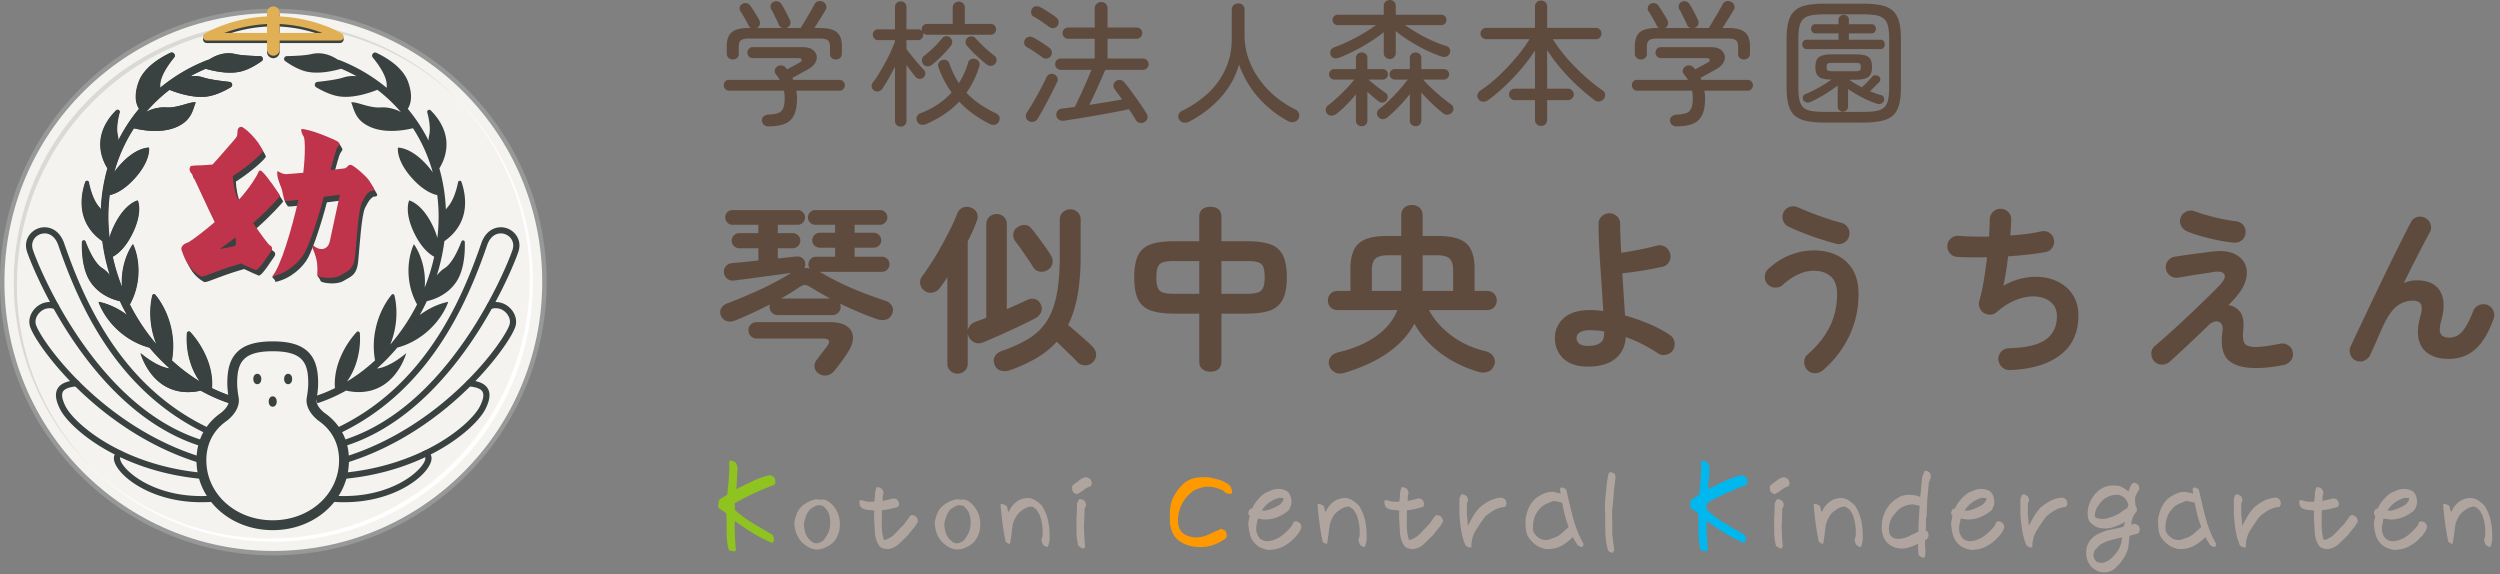
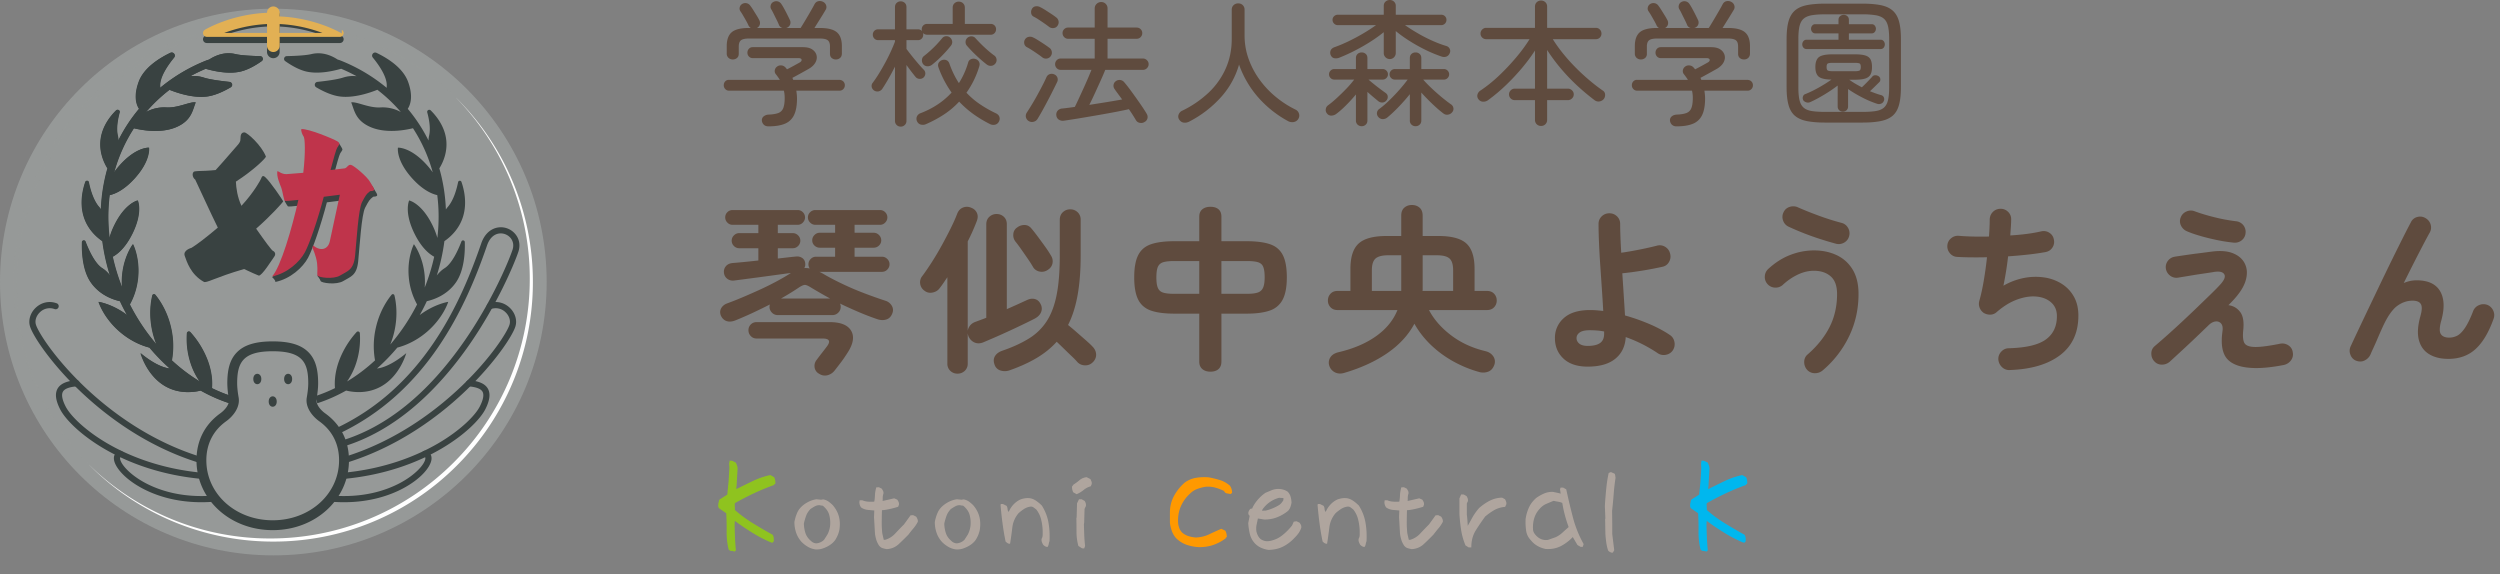
<svg xmlns="http://www.w3.org/2000/svg" viewBox="0 0 222 51">
  <rect x="0" y="0" width="222" height="51" fill="#808080" stroke="none" />
  <path fill="#8FC31F" d="M65.228 48.984a.842.842 0 00-.293-.064.272.272 0 01-.234-.135 6.347 6.347 0 01-.176-1.594 22.198 22.198 0 00-.035-1.617l-.633-.434a.31.31 0 01-.076-.193 1.476 1.476 0 01.006-.229c.023-.077.041-.156.053-.234a.233.233 0 01.135-.176l.609-.387.117-1.207.07-1.16-.023-.375.047-.281h.047l.059.023.094-.012.352.176c.039.087.072.169.1.246.027.078.045.164.053.258l-.094 1.605-.035.211h.07c.469-.234.949-.469 1.441-.703s1-.405 1.523-.516l.34.188c.039.078.068.166.088.264.02.099.025.201.018.311l-.105.07v.047c-.594.211-1.184.453-1.77.727-.586.274-1.152.567-1.699.879l-.035.07.023.551c.5.438 1.037.832 1.611 1.184s1.15.688 1.729 1.008a.58.58 0 01.1.27c.012.102.014.207.006.316l-.105.117-.117-.012a11.796 11.796 0 01-1.658-.855 22.89 22.89 0 01-1.576-1.066l-.023.328c.008.375.02.755.035 1.137.016.383.043.77.082 1.16l-.094.059v.047h-.027z" />
  <path fill="#AFA59E" d="M73.518 48.504a2.766 2.766 0 01-.527.223c-.18.055-.379.075-.598.059-.242-.039-.463-.117-.662-.234s-.381-.258-.545-.422c-.227-.25-.391-.527-.492-.832s-.152-.616-.152-.938c.055-.305.143-.592.264-.861s.334-.514.639-.732c.156-.109.32-.2.492-.275a2.29 2.29 0 01.562-.158l.363.035.012.012.223-.035c.18.031.336.094.469.188s.258.199.375.316c.273.312.459.656.557 1.031s.107.781.029 1.219c-.062.274-.168.533-.316.779s-.38.454-.693.625zm-.047-1.031a2.15 2.15 0 00.252-.932 2.648 2.648 0 00-.111-.896c-.047-.133-.113-.258-.199-.375s-.188-.227-.305-.328c-.031-.03-.074-.047-.129-.047s-.117-.012-.188-.035a.797.797 0 00-.428.1 4.521 4.521 0 00-.393.24c-.18.188-.309.389-.387.604a5.618 5.618 0 00-.199.686c.008.305.055.588.141.85.086.263.254.498.504.709a.707.707 0 00.211.141c.086.04.172.059.258.059.117-.007.236-.039.357-.094.121-.054.229-.129.322-.223l.294-.459zm5.256 1.289c-.125-.023-.244-.053-.357-.088s-.217-.111-.311-.229a1.953 1.953 0 01-.246-.516 3.2 3.2 0 01-.117-.562l-.082-1.441.023-.598c-.117-.007-.301-.023-.551-.047s-.461-.101-.633-.234c-.047-.077-.082-.152-.105-.223s-.035-.147-.035-.234l.023-.164h.246c.148.07.332.111.551.123s.387.011.504-.006c.031-.164.051-.352.059-.562s.047-.445.117-.703l.234-.012.258.129c.047.078.086.148.117.211a.41.41 0 01.023.246c-.039.11-.059.23-.059.363 0 .134-.004.223-.012.27h.012l1.02-.234.27.117a.963.963 0 01.117.205.495.495 0 01.035.24l-.07.187c-.242.078-.498.146-.768.205s-.494.093-.674.1c-.008.274-.014.605-.018.996-.004.392.014.75.053 1.078l.129.562.141-.012c.336-.101.629-.287.879-.557s.508-.537.773-.803l.586-.809.234-.012.258.129a.937.937 0 01.117.211c.031.078.043.16.035.246a3.115 3.115 0 01-.398.592c-.156.184-.301.365-.434.545-.281.289-.568.57-.861.844a1.657 1.657 0 01-1.083.447zm7.259-.258a2.766 2.766 0 01-.527.223c-.18.055-.379.075-.598.059-.242-.039-.463-.117-.662-.234s-.381-.258-.545-.422c-.227-.25-.391-.527-.492-.832s-.152-.616-.152-.938c.055-.305.143-.592.264-.861s.334-.514.639-.732c.156-.109.32-.2.492-.275a2.29 2.29 0 01.562-.158l.363.035.012.012.223-.035c.18.031.336.094.469.188s.258.199.375.316c.273.312.459.656.557 1.031s.107.781.029 1.219c-.062.274-.168.533-.316.779s-.381.454-.693.625zm-.047-1.031a2.15 2.15 0 00.252-.932 2.648 2.648 0 00-.111-.896c-.047-.133-.113-.258-.199-.375s-.188-.227-.305-.328c-.031-.03-.074-.047-.129-.047s-.117-.012-.188-.035a.797.797 0 00-.428.1 4.521 4.521 0 00-.393.24c-.18.188-.309.389-.387.604a5.618 5.618 0 00-.199.686c.008.305.055.588.141.85.086.263.254.498.504.709a.707.707 0 00.211.141c.086.04.172.059.258.059.117-.007.236-.039.357-.094.121-.054.229-.129.322-.223l.294-.459zm7.001 1.089a.542.542 0 01-.164-.07.856.856 0 01-.141-.117 1.29 1.29 0 01-.117-.252.547.547 0 01-.023-.275.703.703 0 00.094-.352v-.398a4.934 4.934 0 00-.141-.984 2.356 2.356 0 00-.422-.867 9.773 9.773 0 00-.246-.188.388.388 0 00-.293-.07 1.402 1.402 0 00-.557.211c-.168.11-.33.234-.486.375a2.391 2.391 0 00-.551 1.277c-.055.477-.121.954-.199 1.43H89.6c-.062-.016-.117-.041-.164-.076s-.094-.076-.141-.123c-.109-.531-.199-1.066-.27-1.605s-.129-1.082-.176-1.629l.023-.094h.188l.328.164a.627.627 0 01.082.281c.008.11.043.195.105.258.094-.234.23-.449.41-.645.18-.194.387-.347.621-.457.125-.047.256-.082.393-.105s.283-.027.439-.012c.203.031.395.11.574.234.18.125.348.266.504.422.297.469.492.969.586 1.5.094.532.125 1.086.094 1.664a1.245 1.245 0 00-.07.252.724.724 0 01-.094.252h-.092zm2.665-4.675l-.305-.176a1.178 1.178 0 01-.082-.24 1.27 1.27 0 01-.023-.264l.129-.176c.18-.109.359-.24.539-.393s.391-.24.633-.264l.328.164c.039.07.072.146.1.223a.447.447 0 01.018.234l-.082.188c-.234.063-.443.17-.627.322s-.393.281-.628.382zm.481 4.804l-.328-.211c-.109-.414-.164-.826-.164-1.236s-.004-.83-.012-1.26l.023-.023.035-1.266.176-.363h.234l.27.152a.92.92 0 01.094.211c.023.078.027.16.012.246l-.117.246-.035 1.23-.023.117c.008.321.018.641.029.961.012.321.037.649.076.984l-.082.223-.188-.011z" />
  <path fill="#F90" d="M106.491 48.586a3.885 3.885 0 01-1.125-.211 2.445 2.445 0 01-.961-.621 1.986 1.986 0 01-.352-.621 3.56 3.56 0 01-.164-.691V45.41c.016-.499.141-.965.375-1.395.234-.429.547-.815.938-1.16.297-.218.627-.358.99-.422.363-.062.74-.077 1.131-.047.344.063.68.146 1.008.246.328.102.625.27.891.504.062.094.109.192.141.293.031.102.047.216.047.34l-.094.07v.023h-.07c-.094-.016-.188-.03-.281-.047a.366.366 0 01-.234-.141l-.023-.07a4.501 4.501 0 00-.797-.305 2.436 2.436 0 00-.891-.07c-.258.047-.5.113-.727.199a1.769 1.769 0 00-.621.41 3.274 3.274 0 00-.832 1.172c-.18.438-.254.914-.223 1.43.016.157.051.31.105.457.055.148.145.286.27.41.172.141.359.242.562.305.203.063.414.102.633.117a2.97 2.97 0 001.184-.281c.359-.171.719-.335 1.078-.492l.352.164c.047.078.082.164.105.258s.035.195.035.305l-.094.07v.047a3.994 3.994 0 01-1.09.586c-.383.135-.805.2-1.266.2z" />
  <path fill="#AFA59E" d="M112.671 48.832c-.219-.023-.438-.082-.656-.176s-.414-.229-.586-.41a1.86 1.86 0 01-.439-.814 5.625 5.625 0 01-.146-.979l.129-.656c-.062-.03-.102-.092-.117-.182-.016-.089.012-.193.082-.311s.152-.159.246-.129c.102-.25.26-.504.475-.762s.455-.476.721-.656c.172-.07.346-.142.521-.217.176-.074.377-.115.604-.123.148 0 .295.02.439.059.145.04.279.102.404.188.125.134.211.281.258.445s.074.336.082.516c-.023.148-.057.281-.1.398s-.111.23-.205.34c-.289.234-.607.422-.955.562s-.732.211-1.154.211l-.574-.094a17.67 17.67 0 01-.111.539 1.737 1.737 0 00-.018.621c.031.125.076.246.135.363s.143.223.252.316c.109.07.225.122.346.152.121.031.26.035.416.012.43-.077.805-.241 1.125-.492.32-.25.617-.546.891-.891l.152-.34.246-.035.27.129c.047.07.086.135.117.193s.043.143.035.252a1.905 1.905 0 01-.234.469 2.493 2.493 0 01-.352.41 3.524 3.524 0 01-1.002.779c-.373.195-.804.297-1.297.313zm.985-4.031c.062-.054.119-.115.17-.182.051-.065.096-.13.135-.193l.012-.199-.387-.023c-.297.078-.57.204-.82.375-.25.172-.469.392-.656.656l-.047.117.34-.012c.219-.054.436-.127.65-.217.214-.089.415-.197.603-.322zm7.435 3.761a.542.542 0 01-.164-.07.856.856 0 01-.141-.117 1.29 1.29 0 01-.117-.252.547.547 0 01-.023-.275.703.703 0 00.094-.352v-.398a4.934 4.934 0 00-.141-.984 2.356 2.356 0 00-.422-.867 9.773 9.773 0 00-.246-.188.388.388 0 00-.293-.07 1.402 1.402 0 00-.557.211c-.168.11-.33.234-.486.375a2.391 2.391 0 00-.551 1.277c-.055.477-.121.954-.199 1.43h-.094c-.062-.016-.117-.041-.164-.076s-.094-.076-.141-.123c-.109-.531-.199-1.066-.27-1.605s-.129-1.082-.176-1.629l.023-.094h.188l.328.164a.627.627 0 01.082.281c.008.11.043.195.105.258.094-.234.23-.449.41-.645.18-.194.387-.347.621-.457.125-.047.256-.082.393-.105s.283-.027.439-.012c.203.031.395.11.574.234.18.125.348.266.504.422.297.469.492.969.586 1.5.094.532.125 1.086.094 1.664a1.245 1.245 0 00-.07.252.724.724 0 01-.094.252h-.092zm4.259.2c-.125-.023-.244-.053-.357-.088s-.217-.111-.311-.229a1.953 1.953 0 01-.246-.516 3.2 3.2 0 01-.117-.562l-.082-1.441.023-.598c-.117-.007-.301-.023-.551-.047s-.461-.101-.633-.234c-.047-.077-.082-.152-.105-.223s-.035-.147-.035-.234l.023-.164h.246c.148.07.332.111.551.123s.387.011.504-.006c.031-.164.051-.352.059-.562s.047-.445.117-.703l.234-.012.258.129c.047.078.086.148.117.211a.41.41 0 01.023.246c-.039.11-.059.23-.059.363 0 .134-.004.223-.012.27h.012l1.02-.234.27.117a.963.963 0 01.117.205.495.495 0 01.035.24l-.07.187c-.242.078-.498.146-.768.205s-.494.093-.674.1c-.008.274-.014.605-.018.996-.004.392.014.75.053 1.078l.129.562.141-.012c.336-.101.629-.287.879-.557s.508-.537.773-.803l.586-.809.234-.012.258.129a.937.937 0 01.117.211c.031.078.043.16.035.246a3.115 3.115 0 01-.398.592c-.156.184-.301.365-.434.545-.281.289-.568.57-.861.844a1.655 1.655 0 01-1.083.447zm5.067-.153l-.281-.176c-.188-.452-.316-.908-.387-1.365s-.121-.932-.152-1.424v-1.383l.152-.352h.223l.258.141c.039.063.072.134.1.211.027.078.033.16.018.246l-.094.199v.996c.031.204.059.535.082.996l.398-.721c.172-.309.379-.599.621-.873.297-.258.607-.47.932-.639a2.568 2.568 0 011.096-.275l.258.141c.039.063.072.134.1.211.027.078.033.16.018.246l-.105.223a2.316 2.316 0 00-.967.287c-.277.16-.545.351-.803.568-.297.406-.576.819-.838 1.236-.262.418-.393.92-.393 1.506h-.236zm6.849.141a2.388 2.388 0 01-.715-.258 2.07 2.07 0 01-.609-.516c-.234-.241-.375-.527-.422-.855s-.062-.668-.047-1.02c.047-.352.143-.689.287-1.014.145-.323.365-.615.662-.873.211-.147.434-.275.668-.381s.5-.158.797-.158l.439.094c.145.031.236.059.275.082v.094l-.07-.492.047-.152h.234l.27.152c.18.837.377 1.666.592 2.49.215.825.533 1.616.955 2.373l-.082.246h-.188l-.281-.164-.434-.738h.047c-.312.336-.666.609-1.061.82s-.848.301-1.364.27zm.832-1.031c.227-.094.436-.229.627-.404s.377-.341.557-.498v-.059a10.842 10.842 0 01-.328-1.043c-.094-.358-.168-.71-.223-1.055-.102-.047-.221-.082-.357-.105s-.275-.051-.416-.082c-.211.087-.426.176-.645.27s-.41.234-.574.422a2.153 2.153 0 00-.486.814 2.737 2.737 0 00-.123.979c0 .141.035.269.105.381.07.113.164.222.281.322a1.15 1.15 0 00.949.281l.633-.223zm5.022 1.359a.627.627 0 01-.316-.187c-.078-.234-.135-.48-.17-.738s-.061-.511-.076-.762l-.023-1.312.023-.023-.047-1.113c.031-.516.072-1.031.123-1.547s.123-.979.217-1.395l.199-.082.34.152a.863.863 0 01.047.188l.023.188c-.07.438-.125.908-.164 1.412s-.086 1.007-.141 1.506l.012 1.113v.938l.176 1.441-.117.211-.106.01z" />
  <path fill="#00B7EE" d="M151.532 48.984a.842.842 0 00-.293-.064.272.272 0 01-.234-.135 6.347 6.347 0 01-.176-1.594 22.198 22.198 0 00-.035-1.617l-.633-.434a.31.31 0 01-.076-.193 1.476 1.476 0 01.006-.229c.023-.077.041-.156.053-.234a.233.233 0 01.135-.176l.609-.387.117-1.207.07-1.16-.023-.375.047-.281h.047l.059.023.094-.012.352.176c.039.087.072.169.1.246.027.078.045.164.053.258l-.094 1.605-.035.211h.07c.469-.234.949-.469 1.441-.703s1-.405 1.523-.516l.34.188c.039.078.068.166.088.264.02.099.025.201.018.311l-.105.07v.047c-.594.211-1.184.453-1.77.727-.586.274-1.152.567-1.699.879l-.035.07.023.551c.5.438 1.037.832 1.611 1.184s1.15.688 1.729 1.008a.58.58 0 01.1.27c.012.102.014.207.006.316l-.105.117-.117-.012a11.796 11.796 0 01-1.658-.855 22.89 22.89 0 01-1.576-1.066l-.023.328c.008.375.02.755.035 1.137.016.383.043.77.082 1.16l-.094.059v.047h-.027z" />
-   <path fill="#AFA59E" d="M157.561 43.887l-.305-.176a1.178 1.178 0 01-.082-.24 1.27 1.27 0 01-.023-.264l.129-.176c.18-.109.359-.24.539-.393s.391-.24.633-.264l.328.164c.039.07.072.146.1.223a.447.447 0 01.018.234l-.082.188c-.234.063-.443.17-.627.322s-.394.281-.628.382zm.481 4.804l-.328-.211c-.109-.414-.164-.826-.164-1.236s-.004-.83-.012-1.26l.023-.023.035-1.266.176-.363h.234l.27.152a.92.92 0 01.094.211c.023.078.027.16.012.246l-.117.246-.035 1.23-.023.117c.008.321.018.641.029.961.012.321.037.649.076.984l-.082.223-.188-.011zm7.106-.129a.542.542 0 01-.164-.07.856.856 0 01-.141-.117 1.29 1.29 0 01-.117-.252.547.547 0 01-.023-.275.703.703 0 00.094-.352v-.398a4.934 4.934 0 00-.141-.984 2.356 2.356 0 00-.422-.867 9.773 9.773 0 00-.246-.188.388.388 0 00-.293-.07 1.402 1.402 0 00-.557.211c-.168.11-.33.234-.486.375a2.391 2.391 0 00-.551 1.277c-.055.477-.121.954-.199 1.43h-.094c-.062-.016-.117-.041-.164-.076s-.094-.076-.141-.123c-.109-.531-.199-1.066-.27-1.605s-.129-1.082-.176-1.629l.023-.094h.188l.328.164a.627.627 0 01.082.281c.008.11.043.195.105.258.094-.234.23-.449.41-.645.18-.194.387-.347.621-.457.125-.047.256-.082.393-.105s.283-.027.439-.012c.203.031.395.11.574.234.18.125.348.266.504.422.297.469.492.969.586 1.5.094.532.125 1.086.094 1.664a1.245 1.245 0 00-.07.252.724.724 0 01-.094.252h-.092zm5.501.938l-.27-.188a6.097 6.097 0 01-.053-.604 18.867 18.867 0 01-.006-.475l.059.012c-.305.172-.631.305-.979.398s-.721.09-1.119-.012c-.188-.077-.363-.176-.527-.293s-.309-.285-.434-.504a2.279 2.279 0 01-.223-.932 3.624 3.624 0 01.117-.99c.094-.305.229-.59.404-.855.176-.265.404-.499.686-.703.109-.062.217-.127.322-.193a1.21 1.21 0 01.346-.146c.195-.062.396-.088.604-.076s.412.037.615.076l.328.117.176-1.805.223-.527.234.023.235.177c.023.07.043.148.059.234a.507.507 0 01-.012.246.526.526 0 00-.082.182.537.537 0 01-.07.17l-.152 1.664c0 .172-.006.345-.018.516-.012.172-.021.441-.029.809l-.059.211v.557c0 .184-.008.354-.023.51l.176.129c.031.063.055.135.07.217s.008.166-.023.252l-.117.176-.152.082-.012.07a4.69 4.69 0 00.018.65c.02.184.018.409-.006.674l-.094.176-.212-.025zm-1.301-1.805l.996-.48.012-.047c.008-.367.021-.748.041-1.143.02-.394.045-.763.076-1.107l-.504-.117a1.704 1.704 0 00-.521.035 1.98 1.98 0 00-.533.199 2.262 2.262 0 00-.51.416c-.145.16-.279.33-.404.51-.078.134-.139.28-.182.439a2.98 2.98 0 00-.088.51c.008.117.021.24.041.369a.644.644 0 00.44.516c.102.035.215.053.34.053.133.008.262-.001.387-.029a3.22 3.22 0 00.409-.124zm5.735 1.137c-.219-.023-.438-.082-.656-.176s-.414-.229-.586-.41a1.86 1.86 0 01-.439-.814 5.625 5.625 0 01-.146-.979l.129-.656c-.062-.03-.102-.092-.117-.182-.016-.089.012-.193.082-.311s.152-.159.246-.129c.102-.25.26-.504.475-.762s.455-.476.721-.656c.172-.07.346-.142.521-.217.176-.074.377-.115.604-.123.148 0 .295.02.439.059.145.04.279.102.404.188.125.134.211.281.258.445s.074.336.082.516c-.023.148-.057.281-.1.398s-.111.23-.205.34c-.289.234-.607.422-.955.562s-.732.211-1.154.211l-.574-.094a17.67 17.67 0 01-.111.539 1.737 1.737 0 00-.018.621c.031.125.076.246.135.363s.143.223.252.316c.109.07.225.122.346.152.121.031.26.035.416.012.43-.077.805-.241 1.125-.492.32-.25.617-.546.891-.891l.152-.34.246-.035.27.129c.047.07.086.135.117.193s.043.143.035.252a1.905 1.905 0 01-.234.469 2.493 2.493 0 01-.352.41 3.524 3.524 0 01-1.002.779c-.373.195-.804.297-1.297.313zm.985-4.031c.062-.054.119-.115.17-.182.051-.065.096-.13.135-.193l.012-.199-.387-.023c-.297.078-.57.204-.82.375-.25.172-.469.392-.656.656l-.047.117.34-.012c.219-.054.436-.127.65-.217.214-.089.415-.197.603-.322zm4.165 3.808l-.281-.176c-.188-.452-.316-.908-.387-1.365s-.121-.932-.152-1.424v-1.383l.152-.352h.223l.258.141c.039.063.072.134.1.211.027.078.033.16.018.246l-.094.199v.996c.031.204.059.535.082.996l.398-.721c.172-.309.379-.599.621-.873.297-.258.607-.47.932-.639a2.568 2.568 0 011.096-.275l.258.141c.039.063.072.134.1.211.027.078.033.16.018.246l-.105.223a2.316 2.316 0 00-.967.287c-.277.16-.545.351-.803.568-.297.406-.576.819-.838 1.236-.262.418-.393.92-.393 1.506h-.236zm6.24 2.18c-.156-.055-.309-.129-.457-.223s-.281-.211-.398-.352a1.74 1.74 0 01-.334-.779 2.464 2.464 0 01.029-.873 1.912 1.912 0 01.527-.832c.188-.156.381-.276.58-.363.199-.086.404-.168.615-.246l1.512-.328c.031-.054.086-.206.164-.457-.336.195-.701.357-1.096.486s-.822.14-1.283.029a1.633 1.633 0 01-.422-.217 2.439 2.439 0 01-.363-.322c-.109-.211-.164-.428-.164-.65s.023-.455.07-.697c.086-.281.207-.543.363-.785.156-.241.355-.461.598-.656.25-.188.521-.311.814-.369s.604-.06.932-.006c.188.063.363.148.527.258.164.11.277.188.34.234.008-.062.039-.17.094-.322s.152-.299.293-.439h.234l.223.164c.039.07.068.146.088.229s.014.163-.018.24c-.094.134-.176.27-.246.41s-.105.289-.105.445c0 .11.006.216.018.316l.029.258h.035c.039.078.066.158.082.24s.008.163-.023.24a1.8 1.8 0 00-.352.568 1.735 1.735 0 00-.117.615h-.012c.047-.016.105-.036.176-.064a.438.438 0 01.27.006l.234.164c.031.087.055.164.07.234s.008.148-.023.234l-.07.176-.797.223-.129 1.113c-.109.352-.268.682-.475.99s-.463.592-.768.85c-.195.148-.395.238-.598.27s-.425.027-.667-.012zm.445-.867c.234-.086.447-.225.639-.416s.361-.393.51-.604c.117-.18.205-.373.264-.58.059-.206.096-.404.111-.592-.336.063-.682.143-1.037.24a3.259 3.259 0 00-.99.463l-.434.469-.094.375c0 .094.023.189.07.287s.109.189.188.275c.062.062.145.1.246.111s.199.025.293.041l.234-.069zm.797-4.09c.211-.086.414-.197.609-.334.195-.136.387-.264.574-.381l.105-.234c-.016-.124-.053-.24-.111-.346s-.135-.212-.229-.322c-.086-.07-.188-.135-.305-.193s-.238-.088-.363-.088c-.242 0-.469.041-.68.123s-.41.201-.598.357c-.188.188-.346.393-.475.615s-.205.471-.229.744l.035.141a.48.48 0 00.275.123c.121.02.24.037.357.053.18-.007.354-.036.521-.088.173-.051.342-.106.514-.17zm5.724 2.918a2.388 2.388 0 01-.715-.258 2.07 2.07 0 01-.609-.516c-.234-.241-.375-.527-.422-.855s-.062-.668-.047-1.02c.047-.352.143-.689.287-1.014.145-.323.365-.615.662-.873.211-.147.434-.275.668-.381s.5-.158.797-.158l.439.094c.145.031.236.059.275.082v.094l-.07-.492.047-.152h.234l.27.152c.18.837.377 1.666.592 2.49.215.825.533 1.616.955 2.373l-.082.246h-.188l-.281-.164-.434-.738h.047c-.312.336-.666.609-1.061.82s-.848.301-1.364.27zm.832-1.031c.227-.094.436-.229.627-.404s.377-.341.557-.498v-.059a10.842 10.842 0 01-.328-1.043c-.094-.358-.168-.71-.223-1.055-.102-.047-.221-.082-.357-.105s-.275-.051-.416-.082c-.211.087-.426.176-.645.27s-.41.234-.574.422a2.153 2.153 0 00-.486.814 2.737 2.737 0 00-.123.979c0 .141.035.269.105.381.07.113.164.222.281.322a1.15 1.15 0 00.949.281l.633-.223zm4.915.89l-.281-.176c-.188-.452-.316-.908-.387-1.365s-.121-.932-.152-1.424v-1.383l.152-.352h.223l.258.141c.039.063.072.134.1.211.027.078.033.16.018.246l-.094.199v.996c.031.204.059.535.082.996l.398-.721c.172-.309.379-.599.621-.873.297-.258.607-.47.932-.639a2.568 2.568 0 011.096-.275l.258.141c.039.063.072.134.1.211.027.078.033.16.018.246l-.105.223a2.316 2.316 0 00-.967.287c-.277.16-.545.351-.803.568-.297.406-.576.819-.838 1.236-.262.418-.393.92-.393 1.506h-.236zm7.4.153c-.125-.023-.244-.053-.357-.088s-.217-.111-.311-.229a1.953 1.953 0 01-.246-.516 3.2 3.2 0 01-.117-.562l-.082-1.441.023-.598c-.117-.007-.301-.023-.551-.047s-.461-.101-.633-.234c-.047-.077-.082-.152-.105-.223s-.035-.147-.035-.234l.023-.164h.246c.148.07.332.111.551.123s.387.011.504-.006c.031-.164.051-.352.059-.562s.047-.445.117-.703l.234-.012.258.129c.047.078.086.148.117.211a.41.41 0 01.023.246c-.039.11-.059.23-.059.363 0 .134-.004.223-.012.27h.012l1.02-.234.27.117a.963.963 0 01.117.205.495.495 0 01.035.24l-.069.187c-.242.078-.498.146-.768.205s-.494.093-.674.1c-.008.274-.014.605-.018.996-.004.392.014.75.053 1.078l.129.562.141-.012c.336-.101.629-.287.879-.557s.508-.537.773-.803l.586-.809.234-.012.258.129a.937.937 0 01.117.211c.031.078.043.16.035.246a3.115 3.115 0 01-.398.592c-.156.184-.301.365-.434.545-.281.289-.568.57-.861.844a1.66 1.66 0 01-1.084.447zm6.04.07c-.219-.023-.438-.082-.656-.176s-.414-.229-.586-.41a1.86 1.86 0 01-.439-.814 5.625 5.625 0 01-.146-.979l.129-.656c-.062-.03-.102-.092-.117-.182-.016-.089.012-.193.082-.311s.152-.159.246-.129c.102-.25.26-.504.475-.762s.455-.476.721-.656c.172-.07.346-.142.521-.217.176-.074.377-.115.604-.123.148 0 .295.02.439.059.145.04.279.102.404.188.125.134.211.281.258.445s.074.336.082.516c-.023.148-.057.281-.1.398s-.111.23-.205.34c-.289.234-.607.422-.955.562s-.732.211-1.154.211l-.574-.094a17.67 17.67 0 01-.111.539 1.737 1.737 0 00-.018.621c.031.125.076.246.135.363s.143.223.252.316c.109.07.225.122.346.152.121.031.26.035.416.012.43-.077.805-.241 1.125-.492.32-.25.617-.546.891-.891l.152-.34.246-.035.27.129c.047.07.086.135.117.193s.043.143.035.252a1.905 1.905 0 01-.234.469 2.493 2.493 0 01-.352.41 3.524 3.524 0 01-1.002.779c-.373.195-.804.297-1.297.313zm.985-4.031c.062-.054.119-.115.17-.182.051-.065.096-.13.135-.193l.012-.199-.387-.023c-.297.078-.57.204-.82.375-.25.172-.469.392-.656.656l-.047.117.34-.012c.219-.054.436-.127.65-.217.214-.089.415-.197.603-.322zm7.434 3.761a.542.542 0 01-.164-.07.856.856 0 01-.141-.117 1.29 1.29 0 01-.117-.252.547.547 0 01-.023-.275.703.703 0 00.094-.352v-.398a4.934 4.934 0 00-.141-.984 2.356 2.356 0 00-.422-.867 9.773 9.773 0 00-.246-.188.388.388 0 00-.293-.07 1.402 1.402 0 00-.557.211c-.168.11-.33.234-.486.375a2.391 2.391 0 00-.551 1.277c-.055.477-.121.954-.199 1.43h-.094c-.062-.016-.117-.041-.164-.076s-.094-.076-.141-.123c-.109-.531-.199-1.066-.27-1.605s-.129-1.082-.176-1.629l.023-.094h.188l.328.164a.627.627 0 01.082.281c.008.11.043.195.105.258.094-.234.23-.449.41-.645.18-.194.387-.347.621-.457.125-.047.256-.082.393-.105s.283-.027.439-.012c.203.031.395.11.574.234.18.125.348.266.504.422.297.469.492.969.586 1.5.094.532.125 1.086.094 1.664a1.245 1.245 0 00-.07.252.724.724 0 01-.094.252h-.092z" />
  <path d="M65.278 28.46c-.277.106-.525.125-.744.056s-.387-.222-.504-.456c-.106-.235-.106-.456 0-.664.106-.208.288-.36.544-.456.384-.139.816-.309 1.296-.512.48-.202.974-.418 1.48-.648.506-.229.997-.469 1.472-.72s.898-.494 1.272-.728a.307.307 0 01.08-.056l.08-.04c-.49.064-1.045.139-1.664.224a405.631 405.631 0 01-3.376.448.825.825 0 01-.632-.152.745.745 0 01-.296-.552.737.737 0 01.176-.568c.139-.165.342-.258.608-.28a79.31 79.31 0 002.272-.224v-1.088h-1.696a.641.641 0 01-.472-.2.647.647 0 01-.2-.472c0-.182.067-.339.2-.472s.291-.2.472-.2h1.696v-.736h-2.288a.618.618 0 01-.464-.2.64.64 0 01-.192-.456c0-.182.063-.336.192-.464a.633.633 0 01.464-.192h5.776c.182 0 .336.064.464.192s.192.283.192.464c0 .17-.064.323-.192.456a.616.616 0 01-.464.2h-1.76v.736h1.328c.181 0 .338.067.472.2s.2.291.2.472a.648.648 0 01-.2.472.643.643 0 01-.472.2H69.07v.912c.298-.032.584-.064.856-.096s.525-.059.76-.08a.802.802 0 01.552.128.617.617 0 01.264.464.637.637 0 01-.08.432c.128-.01.288 0 .48.032a.621.621 0 01-.112-.368c0-.181.066-.338.2-.472a.647.647 0 01.472-.2h1.696v-.8h-1.36a.657.657 0 01-.472-.192.616.616 0 01-.2-.464c0-.181.066-.338.2-.472a.647.647 0 01.472-.2h1.36v-.704h-1.76a.624.624 0 01-.456-.2.624.624 0 01-.2-.456c0-.182.066-.336.2-.464a.64.64 0 01.456-.192h5.744c.181 0 .336.064.464.192s.192.283.192.464c0 .17-.064.323-.192.456a.618.618 0 01-.464.2h-2.256v.704h1.696c.182 0 .339.067.472.2s.2.291.2.472a.616.616 0 01-.2.464.659.659 0 01-.472.192h-1.696v.8h2.432c.181 0 .338.067.472.2.134.133.2.291.2.472a.641.641 0 01-.2.472.647.647 0 01-.472.2h-5.552c.16.075.336.17.527.288.47.267 1.003.542 1.601.824.597.283 1.218.547 1.864.792.645.246 1.261.464 1.848.656a.989.989 0 01.584.448.736.736 0 01.056.656c-.106.299-.288.488-.544.568s-.533.066-.832-.04a23.123 23.123 0 01-1.6-.616 38.906 38.906 0 01-1.68-.76c.042.075.064.17.064.288a.708.708 0 01-.216.52.73.73 0 01-.536.216H69.07a.708.708 0 01-.52-.216.708.708 0 01-.208-.624.529.529 0 01.024-.104c-.522.267-1.048.522-1.576.768-.528.245-1.032.464-1.512.656zm7.44 4.72a.767.767 0 01-.384-.568.854.854 0 01.192-.664c.117-.16.269-.36.456-.6s.344-.445.472-.616c.32-.448.182-.672-.416-.672h-5.856c-.203 0-.374-.072-.512-.216s-.208-.317-.208-.52c0-.202.069-.373.208-.512s.31-.208.512-.208h6.48c.981 0 1.621.256 1.92.768.299.512.192 1.163-.32 1.952-.203.32-.395.6-.576.84-.182.24-.374.488-.576.744a1.166 1.166 0 01-.64.416c-.256.064-.507.016-.752-.144zm-3.36-6.672h4.352a51.726 51.726 0 01-1.696-.976c-.235-.149-.411-.226-.528-.232-.118-.005-.299.072-.544.232-.459.309-.987.635-1.584.976zm15.664 6.672a.891.891 0 01-.632-.248.85.85 0 01-.264-.648V24.62a66.2 66.2 0 00-.344.504 8.092 8.092 0 01-.344.472c-.15.203-.36.331-.632.384s-.515-.005-.728-.176a.887.887 0 01-.368-.616.878.878 0 01.192-.68c.256-.341.536-.749.84-1.224.304-.474.6-.973.888-1.496s.552-1.027.792-1.512c.24-.485.43-.909.568-1.272.106-.288.282-.48.528-.576a.929.929 0 01.752.032.85.85 0 01.487.464c.091.213.083.454-.023.72a17.7 17.7 0 01-.8 1.792v7.952c.021-.17.09-.33.208-.48.118-.149.283-.261.496-.336.149-.053.301-.109.456-.168l.488-.184v-8.304c0-.277.091-.499.272-.664a.92.92 0 01.64-.248c.256 0 .472.083.648.248.176.166.264.387.264.664v7.536c.341-.149.664-.293.968-.432l.84-.384c.256-.117.494-.141.712-.072.218.069.381.221.488.456a.818.818 0 01.032.704c-.096.234-.288.427-.576.576-.267.139-.6.304-1 .496s-.818.39-1.256.592c-.438.203-.859.392-1.264.568-.406.176-.747.323-1.024.44-.288.117-.552.123-.792.016s-.419-.293-.536-.56a1.092 1.092 0 01-.064-.272v2.704a.847.847 0 01-.264.648.912.912 0 01-.648.248zm4.607-.288a1.274 1.274 0 01-.784.008.791.791 0 01-.528-.52c-.107-.288-.094-.542.04-.76.133-.219.36-.381.68-.488.928-.32 1.717-.685 2.368-1.096a4.967 4.967 0 001.568-1.552c.395-.624.683-1.402.864-2.336.182-.933.272-2.083.272-3.448v-3.184c0-.277.09-.501.271-.672.182-.17.4-.256.656-.256s.475.085.656.256a.882.882 0 01.271.672V22.7c0 1.323-.09 2.491-.271 3.504-.182 1.013-.464 1.898-.848 2.656.203.16.451.368.744.624l.84.736c.267.235.453.411.56.528.202.192.317.414.344.664s-.051.482-.232.696c-.203.224-.443.336-.72.336s-.506-.091-.688-.272a6.657 6.657 0 00-.496-.512c-.224-.213-.459-.44-.704-.68-.245-.24-.464-.451-.656-.632-.501.555-1.099 1.038-1.792 1.448s-1.497.776-2.415 1.096zm3.393-8.912a.916.916 0 01-.696.136.861.861 0 01-.584-.392c-.106-.192-.259-.432-.456-.72s-.397-.576-.6-.864a12.6 12.6 0 00-.513-.688.916.916 0 01-.191-.664.75.75 0 01.336-.584c.192-.149.41-.224.656-.224s.454.107.624.32c.138.16.317.387.536.68.218.293.437.592.656.896.219.304.392.568.52.792.149.224.2.461.152.712-.048.251-.195.451-.44.6zm14.464 9.024c-.299 0-.539-.078-.72-.232-.182-.155-.272-.376-.272-.664v-4.256h-2.208c-.864 0-1.558-.091-2.08-.272-.522-.182-.901-.507-1.136-.976s-.352-1.125-.352-1.968c0-.864.12-1.528.36-1.992.24-.464.621-.784 1.145-.96.522-.176 1.21-.264 2.063-.264h2.208v-2.176c0-.288.091-.507.272-.656.181-.149.421-.224.72-.224.31 0 .549.075.72.224.171.149.256.368.256.656v2.176h2.24c.854 0 1.542.088 2.064.264.522.176.904.496 1.144.96.24.464.36 1.128.36 1.992 0 .843-.123 1.499-.368 1.968a1.983 1.983 0 01-1.152.976c-.522.181-1.205.272-2.048.272h-2.24v4.256c0 .288-.085.509-.256.664-.171.154-.411.232-.72.232zm-3.2-6.912h2.208V23.18h-2.208c-.405 0-.726.032-.96.096s-.4.198-.496.4c-.096.203-.144.523-.144.96 0 .416.045.728.136.936s.25.347.48.416c.229.07.557.104.984.104zm4.176 0h2.24c.405 0 .723-.034.952-.104a.775.775 0 00.496-.416c.101-.208.152-.52.152-.936 0-.437-.045-.757-.136-.96-.09-.202-.253-.336-.488-.4s-.56-.096-.976-.096h-2.24v2.912zm10.896 7.024c-.299.085-.568.069-.808-.048a.987.987 0 01-.504-.576.865.865 0 01.08-.744c.139-.229.384-.387.736-.472 1.322-.309 2.435-.784 3.336-1.424.901-.64 1.533-1.414 1.896-2.32h-5.328c-.256 0-.462-.083-.616-.248a.844.844 0 01-.232-.6c0-.235.078-.435.232-.6.154-.166.36-.248.616-.248h1.151v-1.952c0-1.066.246-1.821.736-2.264.49-.443 1.317-.664 2.48-.664h1.296v-1.808c0-.309.09-.544.272-.704s.405-.24.672-.24c.277 0 .507.08.688.24.181.16.271.395.271.704v1.808h1.393c1.173 0 2.002.221 2.488.664.485.442.728 1.197.728 2.264v1.952h1.104c.267 0 .478.083.632.248s.232.365.232.6a.846.846 0 01-.232.6c-.155.166-.366.248-.632.248h-5.151c.437.832 1.09 1.579 1.96 2.24.869.662 1.885 1.131 3.048 1.408.309.075.541.227.696.456a.82.82 0 01.104.744c-.106.309-.283.515-.528.616a1.286 1.286 0 01-.816.04 10.49 10.49 0 01-2.32-.952c-.736-.411-1.397-.898-1.984-1.464s-1.072-1.189-1.456-1.872c-.534 1.002-1.333 1.872-2.4 2.608s-2.347 1.322-3.84 1.76zm2.464-7.28h2.608v-3.168h-1.152c-.534 0-.91.096-1.128.288-.219.192-.328.539-.328 1.04v1.84zm4.496 0h2.72v-1.84c0-.501-.106-.848-.32-1.04-.213-.192-.586-.288-1.12-.288h-1.264v3.072l-.016.096zm14.672 6.72c-.928 0-1.646-.237-2.152-.712-.506-.474-.76-1.08-.76-1.816a2.3 2.3 0 01.792-1.784c.528-.475 1.31-.712 2.344-.712.182 0 .368.008.561.024.191.016.389.035.592.056-.032-.597-.072-1.245-.12-1.944l-.144-2.112c-.049-.709-.086-1.381-.112-2.016s-.04-1.187-.04-1.656c0-.267.094-.49.28-.672.187-.181.413-.272.68-.272s.493.091.68.272c.187.182.28.405.28.672 0 .31.008.686.024 1.128.016.443.04.92.071 1.432.31-.042.653-.099 1.032-.168s.755-.144 1.128-.224.704-.157.992-.232a.912.912 0 01.744.096.93.93 0 01.439.592.933.933 0 01-.088.744.845.845 0 01-.6.44 30.67 30.67 0 01-1.76.336c-.651.107-1.248.187-1.792.24l.128 1.968c.042.651.08 1.243.111 1.776.726.203 1.44.454 2.145.752.704.299 1.322.63 1.855.992.214.149.345.357.393.624s-.003.512-.152.736c-.149.214-.357.344-.624.392s-.507-.002-.72-.152a12.807 12.807 0 00-2.832-1.424c-.043.811-.35 1.451-.92 1.92s-1.389.704-2.455.704zm0-1.84c.49 0 .856-.085 1.096-.256.24-.17.36-.442.36-.816v-.208a5.422 5.422 0 00-.641-.088 8.534 8.534 0 00-.64-.024c-.405 0-.701.067-.888.2-.187.133-.28.301-.28.504 0 .192.083.355.248.488.166.133.414.2.745.2zm20.864 2.176c-.203.17-.44.253-.712.248a.908.908 0 01-.681-.312 1.033 1.033 0 01-.248-.704.844.844 0 01.312-.656c.854-.747 1.501-1.557 1.944-2.432.442-.875.663-1.851.663-2.928 0-.714-.189-1.237-.567-1.568-.379-.331-.878-.496-1.496-.496-.459 0-.926.109-1.399.328a5.25 5.25 0 00-1.369.936.954.954 0 01-.695.232.938.938 0 01-.664-.328c-.171-.203-.246-.435-.225-.696s.129-.478.32-.648c.619-.565 1.274-.979 1.969-1.24a5.824 5.824 0 012.063-.392c.757 0 1.435.142 2.032.424s1.069.709 1.416 1.28c.346.571.52 1.293.52 2.168 0 1.355-.282 2.613-.848 3.776a9.146 9.146 0 01-2.335 3.008zm1.184-11.248c-.469-.128-.96-.274-1.472-.44s-1.008-.344-1.488-.536a24.517 24.517 0 01-1.264-.544.925.925 0 01-.48-.552.914.914 0 01.048-.728.87.87 0 01.568-.48 1 1 0 01.744.064c.533.235 1.142.478 1.824.728.683.251 1.35.461 2 .632.256.064.45.21.584.44a.944.944 0 01.104.728.903.903 0 01-.439.584.948.948 0 01-.729.104zm15.423 11.216a.898.898 0 01-.688-.264 1.033 1.033 0 01-.32-.68.92.92 0 01.264-.696.906.906 0 01.681-.296c1.525-.042 2.616-.301 3.271-.776.656-.475.984-1.166.984-2.072 0-.501-.163-.901-.488-1.2-.325-.298-.752-.478-1.28-.536-.527-.059-1.106.024-1.735.248-.63.224-1.248.603-1.856 1.136-.16.139-.344.21-.552.216s-.402-.045-.584-.152a.977.977 0 01-.399-1.056c.148-.512.282-1.115.399-1.808s.214-1.386.288-2.08c-.522.011-1.014.014-1.472.008a23.994 23.994 0 01-1.2-.04.878.878 0 01-.632-.336.929.929 0 01-.216-.688.878.878 0 01.336-.632.931.931 0 01.688-.216c.352.032.76.053 1.225.064.463.011.946.011 1.447 0 .021-.298.037-.573.048-.824.011-.25.017-.472.017-.664 0-.267.088-.494.264-.68s.397-.285.664-.296.496.075.688.256a.889.889 0 01.289.672c0 .182-.009.395-.024.64l-.056.8c1.066-.064 1.988-.187 2.768-.368.256-.053.493-.008.712.136s.35.344.392.6c.054.256.011.491-.128.704s-.336.347-.592.4c-.458.085-.976.16-1.552.224s-1.174.117-1.792.16a29.388 29.388 0 01-.416 2.608 5.866 5.866 0 011.824-.688 5.344 5.344 0 011.792-.048 3.976 3.976 0 011.552.56c.458.288.821.669 1.088 1.144s.4 1.038.4 1.688c0 1.515-.539 2.683-1.616 3.504-1.08.821-2.572 1.264-4.483 1.328zm21.905-.176c-1.184 0-2.023-.246-2.52-.736-.496-.49-.659-1.338-.488-2.544.042-.309 0-.536-.128-.68s-.296-.203-.505-.176c-.207.027-.413.142-.615.344-.352.341-.747.72-1.184 1.136-.438.416-.859.811-1.265 1.184-.405.374-.735.677-.992.912-.202.17-.435.256-.696.256a.876.876 0 01-.663-.288c-.182-.192-.272-.424-.272-.696s.102-.493.305-.664a70.408 70.408 0 002.375-2.12c.465-.432.918-.861 1.36-1.288.442-.426.849-.818 1.216-1.176.368-.357.653-.648.856-.872.373-.405.493-.714.36-.928-.134-.213-.451-.277-.953-.192-.053.011-.187.032-.399.064l-.752.112c-.288.042-.573.088-.856.136-.282.048-.525.088-.728.12-.203.032-.331.054-.384.064a.922.922 0 01-.713-.16.97.97 0 01-.392-.608.911.911 0 01.168-.712.934.934 0 01.616-.376c.053-.011.189-.032.408-.064l.768-.112c.293-.043.592-.083.896-.12.304-.037.573-.072.808-.104.234-.032.4-.053.496-.064.726-.085 1.325-.032 1.8.16.475.192.816.483 1.024.872.208.39.259.837.151 1.344-.106.507-.384 1.032-.832 1.576a6.88 6.88 0 01-.327.376c-.134.144-.275.291-.425.44.427.053.773.253 1.041.6.266.347.356.899.271 1.656-.054.587-.003.976.152 1.168.154.192.472.288.951.288.256 0 .576-.027.961-.08.384-.053.783-.123 1.199-.208a.98.98 0 01.729.128.845.845 0 01.408.624.88.88 0 01-.168.736 1.054 1.054 0 01-.633.4c-.936.181-1.747.272-2.429.272zm-2-11.136a13.636 13.636 0 01-1.456-.224c-.522-.106-1.024-.229-1.504-.368s-.88-.277-1.2-.416a1.024 1.024 0 01-.536-.512.866.866 0 01-.023-.72.923.923 0 01.512-.528.932.932 0 01.736-.016c.522.192 1.106.368 1.752.528s1.276.277 1.896.352a.945.945 0 01.864 1.04.898.898 0 01-.336.648.957.957 0 01-.705.216zm10.847 10.48a.874.874 0 01-.496-.528.926.926 0 01.017-.736c.181-.394.413-.89.696-1.488.282-.597.592-1.248.928-1.952l1.032-2.16a249.412 249.412 0 011.983-4.04 75.81 75.81 0 01.721-1.4.847.847 0 01.567-.456.896.896 0 01.729.104.96.96 0 01.456.584.913.913 0 01-.104.728c-.149.267-.344.629-.584 1.088a167.004 167.004 0 00-1.704 3.36 2.86 2.86 0 011.137-.24c1.013 0 1.709.32 2.088.96.378.64.413 1.515.104 2.624-.16.576-.174.971-.04 1.184s.382.32.744.32c.245 0 .479-.056.704-.168.224-.112.453-.338.688-.68.234-.341.48-.842.736-1.504a.926.926 0 01.512-.528.975.975 0 01.736-.032.955.955 0 01.536.512c.112.245.12.496.024.752-.428 1.195-.958 2.083-1.593 2.664s-1.442.872-2.424.872c-.672 0-1.237-.139-1.696-.416-.458-.277-.763-.696-.912-1.256-.148-.56-.106-1.261.129-2.104.148-.512.165-.872.048-1.08-.118-.208-.363-.312-.736-.312-.479 0-.928.15-1.344.448-.416.299-.821.859-1.216 1.68-.043.085-.12.253-.232.504s-.232.525-.359.824c-.129.299-.248.568-.36.808-.112.24-.185.403-.216.488-.107.245-.28.429-.521.552s-.5.13-.778.024zM68.242 11.22c-.176 0-.314-.048-.414-.144a.582.582 0 01-.174-.372.429.429 0 01.162-.372.735.735 0 01.45-.156c.367-.016.653-.063.857-.144s.348-.226.432-.438.126-.514.126-.906c0-.224-.024-.436-.072-.636h-4.86a.45.45 0 01-.348-.144.485.485 0 01-.131-.336c0-.136.042-.25.126-.342a.41.41 0 01.318-.138h4.536a6.89 6.89 0 00-.168-.252 4.688 4.688 0 00-.18-.24c-.088-.104-.122-.222-.102-.354s.082-.238.186-.318a.51.51 0 01.372-.12.495.495 0 01.336.132c.04.032.074.066.102.102l.09.114c.176-.088.37-.19.582-.306.212-.116.382-.21.51-.282.151-.08.22-.168.204-.264-.016-.096-.116-.144-.3-.144h-4.044a.436.436 0 01-.336-.144.482.482 0 01-.132-.336c0-.136.044-.252.132-.348s.2-.144.336-.144h4.464c.352 0 .628.068.828.204.2.136.326.308.378.516.052.208.02.42-.096.636-.116.216-.318.408-.606.576l-.72.402c-.224.124-.464.254-.72.39l.072.18h4.068a.51.51 0 01.378.138.464.464 0 01.138.342c0 .128-.044.24-.132.336a.45.45 0 01-.348.144h-3.828c.016.112.03.226.042.342.012.116.018.23.018.342 0 .616-.086 1.106-.258 1.47a1.53 1.53 0 01-.816.78c-.372.156-.858.234-1.458.234zm-3.168-5.94a.545.545 0 01-.384-.144.497.497 0 01-.156-.384v-.648c0-.576.148-.99.444-1.242.296-.252.804-.378 1.523-.378h.168a.55.55 0 01-.204-.228 4.254 4.254 0 00-.198-.39c-.092-.164-.187-.328-.282-.492a4.783 4.783 0 00-.24-.378c-.072-.112-.09-.232-.054-.36s.109-.224.222-.288a.533.533 0 01.72.168c.08.104.17.236.27.396l.294.474c.096.156.172.29.228.402.064.128.08.256.048.384a.502.502 0 01-.252.312h2.256a.468.468 0 01-.312-.288 5.283 5.283 0 00-.198-.432 68.231 68.231 0 01-.27-.546 4.553 4.553 0 00-.216-.402.447.447 0 01-.036-.366.435.435 0 01.24-.282.532.532 0 01.708.204c.072.104.156.244.252.42s.188.352.275.528c.088.176.16.324.216.444a.511.511 0 01.036.39.504.504 0 01-.288.306.04.04 0 01-.03.012.04.04 0 00-.03.012h1.272c.112-.176.248-.398.408-.666.16-.268.316-.534.468-.798s.268-.472.348-.624c.08-.16.194-.256.342-.288a.611.611 0 01.414.048.53.53 0 01.282.306.463.463 0 01-.042.414 29.56 29.56 0 01-.472.774l-.522.834h.468c.712 0 1.218.126 1.519.378.3.252.45.666.45 1.242v.648c0 .16-.05.288-.15.384a.531.531 0 01-.379.144.551.551 0 01-.378-.132c-.101-.088-.15-.212-.15-.372v-.648c0-.264-.066-.448-.198-.552-.132-.104-.374-.156-.726-.156h-6.252c-.353 0-.594.052-.726.156-.132.104-.198.288-.198.552v.648c0 .16-.053.284-.156.372a.557.557 0 01-.372.132zm14.904 5.964a.493.493 0 01-.354-.144.493.493 0 01-.15-.372V5.916c-.176.352-.36.696-.552 1.032-.191.336-.38.644-.563.924a.56.56 0 01-.331.24.527.527 0 01-.402-.072.487.487 0 01-.216-.306.44.44 0 01.084-.378c.176-.232.36-.504.552-.816.192-.312.38-.638.564-.978.184-.34.35-.672.498-.996.147-.324.27-.614.366-.87v-.132h-1.488a.45.45 0 01-.348-.144.482.482 0 01-.132-.336.46.46 0 01.48-.48h1.488V.636c0-.16.05-.286.15-.378a.506.506 0 01.354-.138.52.52 0 01.366.138c.1.092.15.218.15.378v1.968h1.008a.46.46 0 01.372.156.474.474 0 01-.024-.156c0-.136.044-.25.132-.342a.475.475 0 01.36-.138h2.256V.684c0-.16.052-.29.156-.39.104-.1.232-.15.384-.15s.28.05.384.15c.104.1.156.23.156.39v1.44h2.292a.46.46 0 01.48.48c0 .128-.044.24-.132.336a.45.45 0 01-.348.144h-5.628c-.168 0-.296-.056-.384-.168.016.032.024.06.024.084v.084c0 .128-.042.24-.126.336a.445.445 0 01-.354.144h-1.008v.78c.128.176.288.384.48.624s.384.472.576.696.352.4.48.528a.454.454 0 01.138.348.477.477 0 01-.528.462.485.485 0 01-.342-.174 24.483 24.483 0 01-.804-1.056v4.956c0 .152-.05.276-.15.372a.509.509 0 01-.366.144zm2.268-.228c-.152.072-.308.088-.468.048s-.276-.14-.348-.3a.523.523 0 010-.438.556.556 0 01.336-.282c1.096-.424 2.008-1.032 2.736-1.824a9.709 9.709 0 01-.642-1.044 8.944 8.944 0 01-.522-1.188c-.056-.152-.052-.286.012-.402a.562.562 0 01.684-.246c.128.048.22.152.276.312.111.32.237.624.378.912.14.288.294.56.462.816a7.021 7.021 0 00.815-1.8.443.443 0 01.258-.324.568.568 0 01.414-.012c.128.04.226.118.294.234.069.116.079.254.03.414a8.18 8.18 0 01-.492 1.254c-.192.388-.408.75-.648 1.086.368.392.772.736 1.212 1.032s.904.56 1.392.792c.16.072.266.176.318.312a.507.507 0 01-.042.432.501.501 0 01-.354.276.675.675 0 01-.462-.072 10.6 10.6 0 01-1.452-.876 8.713 8.713 0 01-1.26-1.104c-.399.432-.846.81-1.338 1.134-.491.324-1.021.61-1.589.858zm.504-5.256a.633.633 0 01-.402.126.49.49 0 01-.378-.198c-.08-.112-.114-.238-.102-.378s.07-.25.174-.33a9.933 9.933 0 001.128-1.026 10.1 10.1 0 00.492-.558.45.45 0 01.342-.18.502.502 0 01.366.12.543.543 0 01.186.354.502.502 0 01-.114.366c-.232.296-.502.6-.811.912a8.755 8.755 0 01-.881.792zm4.884-.024a11.957 11.957 0 01-.906-.78 11.738 11.738 0 01-.87-.9.481.481 0 01-.114-.366.485.485 0 01.174-.342.534.534 0 01.372-.12.458.458 0 01.336.168c.128.144.29.314.486.51s.4.386.612.57.402.336.57.456a.47.47 0 01.198.33.479.479 0 01-.102.378c-.096.12-.214.188-.354.204s-.275-.02-.402-.108zm4.932-.636a8.634 8.634 0 00-.42-.306c-.168-.116-.338-.23-.51-.342a4.707 4.707 0 00-.45-.264.438.438 0 01-.228-.3c-.032-.136-.012-.264.06-.384s.178-.196.318-.228a.583.583 0 01.402.048c.12.056.27.14.45.252.18.112.359.228.54.348.18.12.322.22.426.3.128.08.208.194.24.342a.512.512 0 01-.084.414.486.486 0 01-.342.216.515.515 0 01-.402-.096zm-1.212 5.652a.527.527 0 01-.18-.744 26.9 26.9 0 00.456-.726c.168-.276.334-.564.498-.864s.316-.586.456-.858.254-.508.342-.708a.488.488 0 01.294-.27.557.557 0 01.414.03.49.49 0 01.24.672 51.911 51.911 0 01-1.307 2.532c-.16.288-.305.536-.433.744a.563.563 0 01-.348.252.546.546 0 01-.432-.06zM93.178 2.4c-.112-.088-.254-.192-.426-.312s-.344-.236-.516-.348a4.707 4.707 0 00-.45-.264.4.4 0 01-.216-.294.567.567 0 01.06-.378.43.43 0 01.318-.24.637.637 0 01.402.06c.136.064.292.152.468.264.176.112.351.226.528.342.176.116.32.218.432.306a.55.55 0 01.222.342.51.51 0 01-.09.402.463.463 0 01-.336.21.553.553 0 01-.396-.09zm8.472 8.424a.569.569 0 01-.438.084.482.482 0 01-.342-.24 15.58 15.58 0 00-.624-.972c-.352.08-.782.168-1.29.264s-1.04.192-1.596.288c-.557.096-1.088.186-1.596.27-.508.084-.934.15-1.278.198a.649.649 0 01-.468-.096.498.498 0 01-.216-.384.52.52 0 01.12-.408.582.582 0 01.408-.192 23.443 23.443 0 001.116-.144c.104-.208.222-.456.354-.744l.414-.9a38.988 38.988 0 00.708-1.644h-2.736a.465.465 0 01-.348-.15.494.494 0 01-.144-.354c0-.136.048-.254.144-.354.096-.1.212-.15.348-.15h3.024V3.444h-2.364a.465.465 0 01-.348-.15.494.494 0 01-.144-.354c0-.136.048-.252.144-.348a.474.474 0 01.348-.144h2.364V.756a.54.54 0 01.174-.414.572.572 0 01.402-.162c.16 0 .294.054.402.162a.565.565 0 01.162.414v1.692h2.592c.136 0 .252.048.348.144a.474.474 0 01.144.348.494.494 0 01-.144.354.465.465 0 01-.348.15H98.35v1.752h3.144c.136 0 .254.05.354.15s.15.218.15.354c0 .136-.05.254-.15.354s-.218.15-.354.15h-3.348c-.104.264-.242.586-.414.966l-.522 1.146c-.176.384-.336.716-.48.996.52-.08 1.038-.162 1.554-.246.516-.084.97-.162 1.362-.234-.128-.176-.25-.342-.366-.498a14.272 14.272 0 01-.306-.426.494.494 0 01-.09-.372.47.47 0 01.198-.324.537.537 0 01.744.084c.192.224.412.506.66.846.248.34.492.682.731 1.026.24.344.437.644.588.9.088.136.12.274.096.414a.496.496 0 01-.251.342zm3.948-.024c-.152.08-.311.11-.475.09s-.298-.106-.401-.258a.473.473 0 01-.066-.444.595.595 0 01.33-.36 9.296 9.296 0 002.352-1.614 6.658 6.658 0 001.512-2.142c.352-.8.528-1.668.528-2.604V.876c0-.176.056-.316.168-.42.112-.104.248-.156.408-.156s.294.052.402.156a.556.556 0 01.162.42v2.268c0 .712.116 1.398.348 2.058a7.27 7.27 0 00.972 1.854c.416.576.898 1.09 1.446 1.542s1.134.83 1.758 1.134a.568.568 0 01.307.36.554.554 0 01-.066.48.596.596 0 01-.396.264.757.757 0 01-.492-.072 9.66 9.66 0 01-2.646-2.094 8.933 8.933 0 01-1.722-2.934 7.308 7.308 0 01-1.614 2.904 9.837 9.837 0 01-2.815 2.16zm15.324.408a.52.52 0 01-.366-.138.474.474 0 01-.15-.366V8.388c-.264.32-.556.64-.876.96-.32.32-.616.58-.888.78a.765.765 0 01-.42.138.46.46 0 01-.384-.186.479.479 0 01-.107-.396.492.492 0 01.204-.336c.224-.16.481-.374.773-.642s.578-.548.858-.84c.28-.292.508-.558.684-.798h-1.764c-.128 0-.238-.046-.33-.138s-.138-.202-.138-.33.046-.238.138-.33a.45.45 0 01.33-.138h1.92V5.16c0-.16.05-.284.15-.372s.222-.132.366-.132a.52.52 0 01.354.132c.1.088.15.212.15.372v.972h1.356a.45.45 0 01.33.138c.092.092.138.202.138.33s-.046.238-.138.33-.202.138-.33.138h-1.26a17.936 17.936 0 001.038.834c.188.14.35.258.485.354.112.08.174.182.187.306a.484.484 0 01-.114.354.47.47 0 01-.342.186.52.52 0 01-.378-.114 35.83 35.83 0 01-.456-.378 18.889 18.889 0 01-.516-.45v2.544c0 .152-.05.274-.15.366a.507.507 0 01-.354.138zm2.495-5.964a.522.522 0 01-.384-.156.522.522 0 01-.156-.384V2.856c-.52.424-1.132.838-1.836 1.242s-1.408.746-2.112 1.026a.807.807 0 01-.432.048c-.144-.024-.252-.112-.324-.264a.529.529 0 01-.012-.426c.056-.132.172-.23.348-.294.408-.144.83-.322 1.266-.534.436-.211.862-.439 1.278-.684s.796-.49 1.14-.738h-3.396a.45.45 0 01-.33-.138.45.45 0 01-.138-.33.43.43 0 01.138-.324.46.46 0 01.33-.132h4.08v-.78c0-.16.052-.288.156-.384s.233-.144.384-.144c.145 0 .269.048.372.144a.497.497 0 01.156.384v.78h4.032c.136 0 .248.044.336.132a.44.44 0 01.132.324.46.46 0 01-.468.468h-3.216c.344.24.722.48 1.134.72.412.24.836.458 1.271.654.437.196.854.354 1.254.474.144.04.248.124.312.252a.438.438 0 010 .396.505.505 0 01-.3.3.623.623 0 01-.433-.012c-.472-.16-.952-.36-1.439-.6-.488-.24-.956-.502-1.404-.786a12.149 12.149 0 01-1.212-.87v1.944c0 .152-.052.28-.156.384a.5.5 0 01-.371.156zm2.281 5.964a.506.506 0 01-.354-.138.474.474 0 01-.15-.366v-2.34c-.296.368-.622.738-.978 1.11s-.69.686-1.002.942a.633.633 0 01-.408.162.505.505 0 01-.396-.174.477.477 0 01-.138-.378.484.484 0 01.21-.354c.256-.184.544-.43.864-.738s.628-.63.924-.966c.296-.336.54-.636.731-.9h-1.14c-.128 0-.238-.046-.33-.138s-.138-.202-.138-.33.046-.238.138-.33a.45.45 0 01.33-.138h1.332V5.16c0-.16.05-.284.15-.372s.218-.132.354-.132c.144 0 .266.044.366.132.1.088.15.212.15.372v.972h2.004a.45.45 0 01.33.138c.092.092.138.202.138.33s-.046.238-.138.33a.45.45 0 01-.33.138h-1.836c.2.232.446.486.738.762s.59.54.894.792.576.462.816.63a.483.483 0 01.234.348.45.45 0 01-.126.384.566.566 0 01-.366.198.498.498 0 01-.39-.102 8.715 8.715 0 01-.618-.51 16.66 16.66 0 01-.696-.66 16.848 16.848 0 01-.654-.69v2.484c0 .152-.05.274-.15.366a.518.518 0 01-.365.138zm11.148-.024a.533.533 0 01-.384-.15.517.517 0 01-.156-.39V8.892h-1.8a.484.484 0 01-.354-.15.494.494 0 01-.15-.366c0-.136.05-.254.15-.354.1-.1.218-.15.354-.15h1.8V4.488c-.336.52-.728 1.046-1.176 1.578-.448.532-.926 1.04-1.434 1.524a15.32 15.32 0 01-1.554 1.302.682.682 0 01-.438.138c-.164-.004-.298-.07-.402-.198s-.14-.266-.108-.414a.593.593 0 01.252-.366c.568-.376 1.126-.824 1.674-1.344s1.058-1.062 1.53-1.626a14.06 14.06 0 001.176-1.602h-3.852a.494.494 0 01-.354-.144.478.478 0 01-.15-.36c0-.136.05-.254.15-.354s.218-.15.354-.15h4.332V.588c0-.16.052-.29.156-.39.104-.1.232-.15.384-.15s.28.05.384.15c.104.1.156.23.156.39v1.884h4.32c.145 0 .264.05.36.15.096.1.144.218.144.354a.488.488 0 01-.504.504h-3.816c.336.544.746 1.096 1.23 1.656s1.006 1.092 1.566 1.596 1.111.944 1.656 1.32a.42.42 0 01.191.348.57.57 0 01-.12.396.623.623 0 01-.372.21.551.551 0 01-.432-.102 19.816 19.816 0 01-1.542-1.29c-.516-.476-1.002-.984-1.458-1.524s-.864-1.09-1.224-1.65v3.432h1.848c.136 0 .256.05.36.15s.156.218.156.354c0 .144-.052.266-.156.366s-.224.15-.36.15h-1.848v1.752c0 .16-.052.29-.156.39a.53.53 0 01-.383.15zm12.035.036a.575.575 0 01-.414-.144.582.582 0 01-.174-.372c-.008-.152.046-.276.162-.372s.266-.148.45-.156c.368-.016.653-.063.858-.144.203-.08.348-.226.432-.438s.126-.514.126-.906c0-.224-.024-.436-.072-.636h-4.86a.45.45 0 01-.348-.144.482.482 0 01-.132-.336c0-.136.042-.25.126-.342a.41.41 0 01.318-.138h4.535a5.802 5.802 0 00-.348-.492.427.427 0 01-.102-.354.477.477 0 01.186-.318c.104-.088.229-.128.372-.12s.256.052.336.132c.04.032.074.066.103.102.027.036.058.074.09.114.176-.088.369-.19.582-.306.212-.116.382-.21.51-.282.152-.08.22-.168.204-.264-.017-.096-.116-.144-.3-.144h-4.045a.436.436 0 01-.336-.144.48.48 0 01-.131-.336c0-.136.043-.252.131-.348s.2-.144.336-.144h4.465c.352 0 .628.068.828.204a.88.88 0 01.378.516c.052.208.02.42-.097.636-.115.216-.317.408-.605.576a95.66 95.66 0 01-.721.402c-.224.124-.464.254-.72.39l.072.18h4.068c.159 0 .286.046.378.138a.464.464 0 01.138.342c0 .128-.044.24-.132.336a.45.45 0 01-.348.144h-3.828c.016.112.029.226.042.342.012.116.018.23.018.342 0 .616-.086 1.106-.258 1.47a1.53 1.53 0 01-.816.78c-.371.156-.856.234-1.457.234zm-3.168-5.94a.547.547 0 01-.384-.144.497.497 0 01-.156-.384v-.648c0-.576.148-.99.444-1.242.296-.252.804-.378 1.523-.378h.168a.54.54 0 01-.203-.228c-.041-.096-.106-.226-.198-.39s-.187-.328-.282-.492-.176-.29-.24-.378c-.071-.112-.09-.232-.054-.36s.11-.224.222-.288a.534.534 0 01.72.168c.08.104.17.236.27.396l.294.474c.097.156.172.29.229.402a.552.552 0 01.048.384.502.502 0 01-.252.312h2.256a.468.468 0 01-.312-.288c-.039-.104-.105-.248-.197-.432s-.183-.366-.271-.546a4.553 4.553 0 00-.216-.402.447.447 0 01-.036-.366.435.435 0 01.24-.282.532.532 0 01.708.204c.072.104.156.244.252.42s.188.352.275.528c.089.176.16.324.217.444a.516.516 0 01.036.39.504.504 0 01-.288.306c-.008.008-.019.012-.03.012s-.022.004-.03.012h1.272c.112-.176.248-.398.408-.666.159-.268.315-.534.468-.798s.268-.472.348-.624c.08-.16.194-.256.342-.288a.611.611 0 01.414.048c.137.064.23.166.282.306a.463.463 0 01-.042.414c-.128.216-.286.474-.474.774l-.522.834h.469c.711 0 1.218.126 1.518.378.3.252.45.666.45 1.242v.648c0 .16-.05.288-.15.384-.101.096-.226.144-.378.144s-.278-.044-.378-.132c-.101-.088-.15-.212-.15-.372v-.648c0-.264-.065-.448-.198-.552-.131-.104-.373-.156-.726-.156h-6.252c-.353 0-.594.052-.726.156-.133.104-.198.288-.198.552v.648a.46.46 0 01-.156.372.562.562 0 01-.374.132zm16.369 5.604c-.647 0-1.192-.044-1.632-.132s-.792-.244-1.056-.468c-.265-.224-.454-.542-.57-.954s-.174-.942-.174-1.59V3.468c0-.648.058-1.176.174-1.584.116-.408.306-.726.57-.954.264-.228.616-.386 1.056-.474s.984-.132 1.632-.132h3.288c.648 0 1.192.044 1.632.132.44.088.792.246 1.057.474.264.228.454.546.569.954.116.408.174.936.174 1.584V7.74c0 .648-.058 1.178-.174 1.59-.115.412-.306.73-.569.954-.265.224-.616.38-1.057.468-.439.088-.983.132-1.632.132h-3.288zm0-.948h3.288c.473 0 .864-.024 1.176-.072.312-.048.557-.146.732-.294.176-.148.3-.366.372-.654s.108-.672.108-1.152V3.456c0-.48-.036-.864-.108-1.152-.072-.288-.196-.506-.372-.654-.176-.148-.42-.248-.732-.3a7.341 7.341 0 00-1.176-.078h-3.288c-.472 0-.864.026-1.176.078s-.556.152-.731.3c-.177.148-.301.366-.373.654-.071.288-.107.672-.107 1.152v4.308c0 .48.036.864.107 1.152.072.288.196.506.373.654.176.148.42.246.731.294.311.048.704.072 1.176.072zm-1.656-5.58a.342.342 0 01-.282-.126.438.438 0 01-.103-.282c0-.112.034-.21.103-.294a.342.342 0 01.282-.126h2.832v-.564h-2.064a.33.33 0 01-.27-.126.438.438 0 010-.564.327.327 0 01.27-.126h2.064v-.384c0-.136.045-.244.138-.324.092-.08.202-.12.33-.12s.235.041.323.12c.088.08.133.188.133.324v.384h2.027c.112 0 .202.042.271.126a.442.442 0 010 .564.33.33 0 01-.271.126h-2.027v.564h2.819c.112 0 .202.042.271.126a.459.459 0 010 .576.33.33 0 01-.271.126h-6.575zm3.216 5.556c-.128 0-.236-.042-.324-.126s-.132-.198-.132-.342V7.596c-.353.272-.754.544-1.206.816s-.866.492-1.242.66c-.112.048-.228.052-.348.012s-.208-.104-.265-.192a.433.433 0 01-.023-.318.323.323 0 01.216-.222 8.77 8.77 0 00.75-.342 12.85 12.85 0 001.565-.942c-.56-.008-.938-.096-1.134-.264s-.294-.452-.294-.852c0-.424.106-.718.318-.882.212-.164.622-.246 1.23-.246h1.932c.416 0 .733.034.954.102.22.068.374.185.462.348.088.164.132.39.132.678 0 .28-.044.502-.132.666s-.241.282-.461.354c-.221.072-.538.108-.954.108h-.469c.16.12.336.236.528.348.192.112.388.22.588.324a14.893 14.893 0 00.66-.66c.104-.112.185-.196.24-.252.063-.096.149-.148.258-.156s.21.016.306.072a.33.33 0 01.168.228.34.34 0 01-.06.288l-.401.396c-.164.16-.314.304-.451.432.177.072.349.138.517.198.168.06.328.11.479.15.112.032.19.096.234.192a.4.4 0 01.006.312.436.436 0 01-.246.252.49.49 0 01-.354.012 8.7 8.7 0 01-1.332-.564c-.464-.24-.88-.488-1.248-.744v1.536a.45.45 0 01-.132.342.465.465 0 01-.335.126zm-.888-3.588h1.932c.216 0 .361-.02.438-.06s.114-.144.114-.312c0-.176-.038-.282-.114-.318-.076-.036-.222-.054-.438-.054h-1.932c-.217 0-.362.018-.438.054-.076.036-.114.143-.114.318 0 .168.038.272.114.312s.222.06.438.06z" fill="#5F4B3E" />
  <circle fill="#969998" cx="24.272" cy="25.045" r="24.272" />
-   <circle fill="#F5F3F0" cx="24.272" cy="25.045" r="23.878" />
  <path opacity=".3" fill="#969998" d="M3.312 34.292a22.895 22.895 0 01-1.811-8.971A22.98 22.98 0 018.252 9.024a22.98 22.98 0 0116.297-6.751 22.948 22.948 0 0116.157 6.614l-.137-.14a22.98 22.98 0 00-16.297-6.751A22.98 22.98 0 007.975 8.747a22.98 22.98 0 00-6.751 16.297 22.98 22.98 0 006.751 16.297l.14.137a22.93 22.93 0 01-4.803-7.186z" />
  <path fill="#FFF" d="M45.232 15.797a22.895 22.895 0 011.811 8.971 22.98 22.98 0 01-6.751 16.297 22.98 22.98 0 01-16.297 6.751 22.948 22.948 0 01-16.157-6.614l.137.14a22.98 22.98 0 0016.297 6.751 22.98 22.98 0 0016.297-6.751 22.98 22.98 0 006.751-16.297 22.98 22.98 0 00-6.751-16.297l-.14-.137a22.948 22.948 0 014.803 7.186z" />
  <path fill="#394241" d="M30.353 3.198c-.098-.059-2.309-1.371-5.52-1.513v-.326a.56.56 0 10-1.122 0v.325c-3.211.142-5.422 1.454-5.52 1.513a.336.336 0 00.173.625h5.346v.785a.56.56 0 101.122 0v-.785h5.346a.336.336 0 00.175-.624zm-10.444-.049c.917-.344 2.24-.715 3.802-.79v.79h-3.802zm4.924 0v-.79c1.562.075 2.885.446 3.802.79h-3.802z" />
-   <path fill="#E2B054" d="M30.353 2.973c-.098-.059-2.309-1.371-5.52-1.513v-.325a.56.56 0 10-1.122 0v.325c-3.211.142-5.422 1.454-5.52 1.513a.337.337 0 00.173.625h5.346v.785a.56.56 0 101.122 0v-.785h5.346a.336.336 0 00.175-.625zm-10.444-.048c.917-.344 2.24-.715 3.802-.79v.79h-3.802zm4.924 0v-.79c1.562.075 2.885.446 3.802.79h-3.802z" />
+   <path fill="#E2B054" d="M30.353 2.973c-.098-.059-2.309-1.371-5.52-1.513v-.325a.56.56 0 10-1.122 0c-3.211.142-5.422 1.454-5.52 1.513a.337.337 0 00.173.625h5.346v.785a.56.56 0 101.122 0v-.785h5.346a.336.336 0 00.175-.625zm-10.444-.048c.917-.344 2.24-.715 3.802-.79v.79h-3.802zm4.924 0v-.79c1.562.075 2.885.446 3.802.79h-3.802z" />
  <g fill="#394241">
    <path d="M24.244 22.282c-.129-.054-.735-.887-1.498-1.976 1.282-1.122 2.422-2.384 2.401-2.431-.055-.123-1.14-1.749-1.601-2.149-.205-.178-.287-.082-.369.151-.034.096-.607 1.179-1.737 2.399-.356-.762-.47-1.57-.493-2.147 1.562-1.003 2.649-2.077 2.668-2.223-.397-1.013-1.642-2.121-1.902-2.149 0 0-.287-.041-.342.315-.055.356.082.424-.315.862-.277.306-1.187 1.384-1.907 2.166-.286.028-.584.054-.858.065-.532.021-1.02.016-1.095.096-.192.205-.041.575.137.684.438.917 1.355 2.943 2.009 4.268-.964.819-1.835 1.491-2.337 1.795 0 0-.78.205-.602.712.178.506.534 1.656 1.683 2.299.218.167.987-.374 3.587-1.129.575.268 1.171.541 1.299.581.26.082 1.218-1.464 1.382-1.683.164-.218.055-.437-.11-.506z" />
    <path d="M33.158 16.685c-.255-.493-1.46-1.496-1.715-1.551-.255-.055-.347.274-.566.31-.066.011-.563.071-1.252.147.287-1.097.49-1.781.577-1.954.078-.156.204-.264.207-.375.002-.07-.301-.528-.301-.528s-2.675-.827-3.08-.776c-.036.182.109.529.219.675.102.136.173 1.388-.042 3.204-.529.048-1.04.09-1.473.117-.398.025-.239-.014-.337-.044-.109.456-.101 1.978-.101 1.978s.164.31.274.438c.028.033.503-.007 1.203-.085-.354 1.578-1.08 4.055-1.723 5.392-.254.528-.885.97-.885.97s.369.336.274.438c1.35-.274 2.463-1.296 2.919-2.153.419-.788 1.145-2.898 1.671-4.92l1.427-.182c-.349 1.603-.772 3.595-.89 4.134-.164.748-.839.912-1.478.365l.378 1.121-.269 1.105s.219.255.274.438c.055.182 1.405.383 2.025 0 .62-.383 1.186-.456 1.314-1.752.128-1.296.292-4.142.62-4.762.328-.62.383-.714.712-.967.638-.017.273-.29.018-.783z" />
  </g>
  <g fill="#BF344B">
-     <path d="M23.971 21.79c-.129-.054-.735-.887-1.498-1.976 1.282-1.122 2.422-2.384 2.401-2.431-.055-.123-1.14-1.749-1.601-2.149-.205-.178-.287-.082-.369.151-.034.096-.607 1.179-1.737 2.399-.356-.762-.47-1.57-.493-2.147 1.562-1.003 2.649-2.077 2.668-2.223-.397-1.013-1.642-2.121-1.902-2.149 0 0-.287-.041-.342.315-.055.356.082.424-.315.862-.277.306-1.187 1.384-1.907 2.166-.286.028-.584.054-.858.065-.532.021-1.02.016-1.095.096-.192.205-.041.575.137.684.438.917 1.355 2.943 2.009 4.268-.964.819-1.835 1.491-2.337 1.795 0 0-.78.205-.602.712.178.506.534 1.656 1.683 2.299.218.167.987-.374 3.587-1.129.575.268 1.171.541 1.299.581.26.082 1.218-1.464 1.382-1.683.163-.219.054-.438-.11-.506zm-4.462.323c.434-.308.914-.659 1.406-1.036.013.113.024.228.031.343.01.145-.008.284-.044.415-.406.103-.87.199-1.393.278z" />
    <path d="M32.884 16.192c-.255-.493-1.46-1.496-1.715-1.551-.255-.055-.347.274-.566.31-.066.011-.563.071-1.252.147.287-1.097.49-1.781.577-1.954.128-.255.383-.383.018-.602-.365-.219-2.609-1.15-3.193-1.077-.036.182.109.529.219.675.102.136.173 1.388-.042 3.204-.529.048-1.04.09-1.473.117-.398.025-.723-.245-.821-.274-.109.456.237 1.204.347 1.496.109.292.201 1.022.31 1.15.028.033.503-.007 1.203-.085-.565 2.517-1.575 5.985-2.335 6.799 1.35-.274 2.463-1.296 2.919-2.153.419-.788 1.145-2.898 1.671-4.92l1.427-.182c-.349 1.603-.772 3.595-.89 4.134-.164.748-.839.912-1.478.365l-.073.201s.347.73.42 1.387c.073.657-.018.894.036 1.077.055.182 1.405.383 2.025 0 .62-.383 1.186-.456 1.314-1.752.128-1.296.292-4.142.62-4.762.328-.62.383-.714.712-.967.641-.016.276-.29.02-.783z" />
  </g>
  <path fill="#394241" d="M23.075 4.984c-.675-.015-1.665-.057-2.186-.181-.944-.225-1.764.116-2.326.484l-.172.053-.024.008a15.218 15.218 0 00-4.162 2.453c.001-.049 0-.098-.003-.148-.049-.793.648-1.822 1.237-2.542.184-.225-.065-.544-.327-.419-.993.476-2.358 1.331-2.809 2.581-.456 1.262-.218 2.006.032 2.391a14.25 14.25 0 00-1.842 2.812 2.015 2.015 0 00-.051-.422c-.159-.659.007-1.507.162-2.072.05-.181-.172-.312-.306-.18-.48.473-1.159 1.312-1.35 2.414-.212 1.223.269 2.234.583 2.737a15.431 15.431 0 00-.581 3.65 2.39 2.39 0 00-.17-.221c-.522-.594-.793-1.59-.917-2.203-.031-.155-.247-.17-.299-.02-.232.667-.524 1.894-.125 3.127.346 1.07 1.086 1.75 1.64 2.131.135 1.034.362 2.053.674 3.045-.209-.26-.437-.485-.677-.633-.668-.412-1.211-1.602-1.508-2.38-.061-.159-.295-.119-.3.051-.027.937.053 2.531.79 3.586.791 1.132 1.978 1.529 2.583 1.663.195.419.405.83.63 1.232-1.322-.995-2.533-1.174-2.533-1.174s.422 1.395 1.876 2.65c1.089.94 2.172 1.294 2.647 1.413a17.418 17.418 0 001.805 1.857l-.022-.003c-1.194-.141-2.578-1.363-2.578-1.363s.523 1.968 2.185 2.931c1.274.739 2.603.53 3.154.393.818.46 1.673.84 2.558 1.127l.202-.625a13.329 13.329 0 01-1.769-.72c.044-.502.029-1.387-.385-2.483a7.911 7.911 0 00-1.538-2.496.165.165 0 00-.285.099 6.982 6.982 0 00.419 2.928 6.1 6.1 0 00.718 1.365 15.498 15.498 0 01-2.486-1.876 7.237 7.237 0 00-.078-2.919c-.347-1.514-1.064-2.511-1.396-2.91a.142.142 0 00-.248.057c-.125.504-.336 1.714.011 3.228.097.421.222.802.36 1.142a17.96 17.96 0 01-2.382-3.566c.25-.442.637-1.29.738-2.441.152-1.735-.456-2.909-.456-2.909s-.804 1.05-.956 2.785c-.034.385-.03.742-.004 1.065a17.696 17.696 0 01-.842-2.736c.394-.208 1.101-.739 1.747-2.045.96-1.942.476-2.953.476-2.953s-1.097.23-2.056 2.172a6.387 6.387 0 00-.448 1.159 16.3 16.3 0 01-.112-1.889c0-.65.041-1.289.12-1.915.435-.093 1.26-.413 2.237-1.499 1.448-1.611 1.255-2.715 1.255-2.715s-1.118-.074-2.566 1.537c-.207.23-.379.449-.524.656a13.91 13.91 0 011.755-3.918c.706.173 2.411.485 3.772-.104 1.369-.593 1.434-1.53 1.715-2.19-.459-.097-1.549.503-2.587.447a3.347 3.347 0 00-1.824.41 13.935 13.935 0 012.087-1.978c.65.263 2.124.773 3.379.589.746-.109 1.524-.498 2.05-.808a.26.26 0 00-.105-.482c-.709-.075-1.747-.206-2.285-.383a2.796 2.796 0 00-1.195-.12c.44-.241.897-.463 1.37-.663.688.201 2.005.501 3.096.247.695-.162 1.399-.59 1.871-.924.192-.137.098-.442-.139-.447z" />
  <path fill="#394241" d="M23.11 4.984c-.675-.014-1.665-.057-2.187-.181-.944-.225-1.764.116-2.326.484l-.172.053-.024.008a15.218 15.218 0 00-4.162 2.453c.001-.049 0-.098-.003-.148-.049-.793.648-1.822 1.237-2.542.184-.225-.065-.544-.327-.419-.993.476-2.358 1.331-2.809 2.581-.456 1.262-.218 2.006.032 2.391a14.25 14.25 0 00-1.842 2.812 2.015 2.015 0 00-.051-.422c-.159-.659.007-1.507.162-2.072.05-.181-.172-.312-.306-.18-.48.473-1.159 1.312-1.35 2.414-.212 1.223.269 2.234.583 2.737a15.431 15.431 0 00-.581 3.65 2.076 2.076 0 00-.168-.224c-.522-.594-.793-1.59-.917-2.203-.031-.155-.247-.17-.299-.02-.232.667-.524 1.894-.125 3.127.346 1.07 1.086 1.75 1.64 2.131.135 1.034.362 2.053.674 3.045-.209-.26-.437-.485-.677-.633-.668-.412-1.211-1.602-1.508-2.38-.061-.159-.295-.119-.3.051-.027.937.053 2.531.79 3.586.791 1.132 1.978 1.529 2.583 1.663.195.419.405.83.63 1.232-1.322-.995-2.533-1.174-2.533-1.174s.422 1.395 1.876 2.65c1.089.94 2.172 1.294 2.647 1.413a17.418 17.418 0 001.805 1.857l-.022-.003c-1.194-.141-2.578-1.363-2.578-1.363s.523 1.968 2.185 2.931c1.274.739 2.603.53 3.154.393.818.46 1.673.84 2.558 1.127l.202-.625a13.329 13.329 0 01-1.769-.72c.044-.502.029-1.387-.385-2.483a7.911 7.911 0 00-1.538-2.496.165.165 0 00-.285.099 6.982 6.982 0 00.419 2.928 6.1 6.1 0 00.718 1.365 15.498 15.498 0 01-2.486-1.876 7.237 7.237 0 00-.078-2.919c-.347-1.514-1.064-2.511-1.396-2.91a.142.142 0 00-.248.057c-.125.504-.336 1.714.011 3.228.097.421.222.802.36 1.142a17.96 17.96 0 01-2.382-3.566c.25-.442.637-1.29.738-2.441.152-1.735-.456-2.909-.456-2.909s-.804 1.05-.956 2.785c-.034.385-.03.742-.004 1.065a17.696 17.696 0 01-.842-2.736c.394-.208 1.101-.739 1.747-2.045.96-1.942.476-2.953.476-2.953s-1.097.23-2.056 2.172a6.387 6.387 0 00-.448 1.159 16.3 16.3 0 01-.112-1.889c0-.65.041-1.289.12-1.915.435-.093 1.26-.413 2.237-1.499 1.448-1.611 1.255-2.715 1.255-2.715s-1.118-.074-2.566 1.537c-.207.23-.379.449-.524.656a13.91 13.91 0 011.755-3.918c.706.173 2.411.485 3.772-.104 1.369-.593 1.434-1.53 1.715-2.19-.459-.097-1.549.503-2.587.447a3.347 3.347 0 00-1.824.41 13.935 13.935 0 012.087-1.978c.65.263 2.124.773 3.379.589.746-.109 1.524-.498 2.05-.808a.26.26 0 00-.105-.482c-.709-.075-1.747-.206-2.285-.383a2.796 2.796 0 00-1.195-.12c.44-.241.897-.463 1.37-.663.688.201 2.005.501 3.096.247.695-.162 1.399-.59 1.871-.924.19-.134.096-.439-.14-.444zm2.358 0c.675-.014 1.665-.057 2.187-.181.944-.225 1.764.116 2.326.484l.172.053.024.008a15.218 15.218 0 014.162 2.453c-.001-.049 0-.098.003-.148.049-.793-.648-1.822-1.237-2.542-.184-.225.065-.544.327-.419.993.476 2.358 1.331 2.809 2.581.456 1.262.218 2.006-.032 2.391a14.25 14.25 0 011.842 2.812c.004-.149.019-.291.051-.422.159-.659-.007-1.507-.162-2.072-.05-.181.172-.312.306-.18.48.473 1.159 1.312 1.35 2.414.212 1.223-.269 2.234-.583 2.737.336 1.17.531 2.393.581 3.65.053-.081.109-.156.168-.224.522-.594.793-1.59.917-2.203.031-.155.247-.17.299-.02.232.667.524 1.894.125 3.127-.346 1.07-1.086 1.75-1.64 2.131a17.858 17.858 0 01-.674 3.045c.209-.26.437-.485.677-.633.668-.412 1.211-1.602 1.508-2.38.061-.159.295-.119.3.051.027.937-.053 2.531-.79 3.586-.791 1.132-1.978 1.529-2.583 1.663-.195.419-.405.83-.63 1.232 1.322-.995 2.533-1.174 2.533-1.174s-.422 1.395-1.876 2.65c-1.089.94-2.172 1.294-2.647 1.413a17.418 17.418 0 01-1.805 1.857l.022-.003c1.194-.141 2.578-1.363 2.578-1.363s-.523 1.968-2.185 2.931c-1.274.739-2.603.53-3.154.393-.818.46-1.673.84-2.558 1.127l-.202-.625a13.329 13.329 0 001.769-.72c-.044-.502-.029-1.387.385-2.483a7.911 7.911 0 011.538-2.496.165.165 0 01.285.099 6.999 6.999 0 01-.419 2.928 6.1 6.1 0 01-.718 1.365 15.498 15.498 0 002.486-1.876 7.237 7.237 0 01.078-2.919c.347-1.514 1.064-2.511 1.396-2.91a.142.142 0 01.248.057c.125.504.336 1.714-.011 3.228a7.531 7.531 0 01-.36 1.142 17.96 17.96 0 002.382-3.566 6.085 6.085 0 01-.738-2.441c-.152-1.735.456-2.909.456-2.909s.804 1.05.956 2.785c.034.385.03.742.004 1.065.353-.886.636-1.802.842-2.736-.394-.208-1.101-.739-1.747-2.045-.96-1.942-.476-2.953-.476-2.953s1.097.23 2.056 2.172c.214.433.356.819.448 1.159a16.3 16.3 0 00.112-1.889c0-.65-.041-1.289-.12-1.915-.435-.093-1.26-.413-2.237-1.499-1.448-1.611-1.255-2.715-1.255-2.715s1.118-.074 2.566 1.537c.207.23.379.449.524.656a13.91 13.91 0 00-1.755-3.918c-.706.173-2.411.485-3.772-.104-1.369-.593-1.434-1.53-1.715-2.19.459-.097 1.549.503 2.587.447a3.347 3.347 0 011.824.41 13.935 13.935 0 00-2.087-1.978c-.65.263-2.124.773-3.379.589-.746-.109-1.524-.498-2.05-.808a.26.26 0 01.105-.482c.709-.075 1.747-.206 2.285-.383a2.796 2.796 0 011.195-.12c-.44-.241-.897-.463-1.37-.663-.688.201-2.005.501-3.096.247-.695-.162-1.399-.59-1.871-.924-.191-.134-.097-.439.14-.444z" />
  <g fill="#394241">
    <path d="M24.217 47.077c-3.796 0-6.769-2.726-6.769-6.205 0-1.734.731-3.175 2.114-4.168.436-.313.843-.824.766-1.26a8.423 8.423 0 01-.143-1.407c0-1.298.261-2.146.848-2.747.648-.665 1.661-.975 3.185-.975s2.536.31 3.185.975c.586.601.848 1.449.848 2.747 0 .387-.05.873-.143 1.407-.077.436.33.947.766 1.26 1.383.993 2.114 2.434 2.114 4.168-.002 3.48-2.975 6.205-6.771 6.205zm0-15.886c-2.654 0-3.157 1-3.157 2.847 0 .337.045.771.13 1.255.152.865-.478 1.664-1.118 2.123-1.144.821-1.749 2.016-1.749 3.456 0 2.988 2.589 5.329 5.893 5.329 3.305 0 5.893-2.341 5.893-5.329 0-1.44-.605-2.635-1.749-3.456-.64-.459-1.27-1.258-1.118-2.123.085-.484.13-.918.13-1.255.002-1.846-.501-2.847-3.155-2.847z" />
    <ellipse cx="22.849" cy="33.655" rx=".357" ry=".462" />
    <ellipse cx="25.586" cy="33.655" rx=".357" ry=".462" />
    <ellipse cx="24.217" cy="35.656" rx=".357" ry=".462" />
-     <path d="M18.096 39.686a.3.3 0 01-.078-.011c-2.273-.675-4.472-1.924-6.537-3.711-1.681-1.455-3.281-3.272-4.756-5.4-2.466-3.559-3.952-7.118-4.316-8.189-.348-1.023.263-1.848 1.015-2.105.781-.268 1.827.039 2.277 1.344 1.838 5.338 5.186 12.853 13.011 16.469a.274.274 0 01-.229.497c-8.017-3.704-11.43-11.355-13.301-16.788-.351-1.021-1.072-1.179-1.582-1.004-.514.176-.91.717-.674 1.411.358 1.051 1.818 4.546 4.248 8.053 3.259 4.704 6.959 7.698 10.999 8.898a.273.273 0 01-.077.536z" />
    <path d="M17.886 41.146a.27.27 0 01-.079-.012c-4.876-1.475-8.569-4.358-10.808-6.516-2.552-2.46-4.097-4.825-4.338-5.649-.164-.56.043-1.211.527-1.657.521-.481 1.219-.62 1.866-.372a.274.274 0 01-.195.511 1.236 1.236 0 00-1.3.263c-.332.307-.479.739-.373 1.101.194.664 1.624 2.932 4.193 5.408 2.196 2.117 5.815 4.943 10.587 6.387a.274.274 0 01-.08.536z" />
    <path d="M18.065 42.541l-.024-.001c-7.47-.657-11.847-4.524-12.697-6.188-.403-.789-.481-1.387-.237-1.83.317-.575 1.101-.71 1.664-.761a.273.273 0 11.049.545c-.687.062-1.09.219-1.234.48-.147.267-.065.71.245 1.316.405.793 1.713 2.116 3.723 3.284 1.716.998 4.591 2.261 8.535 2.607a.274.274 0 01.249.297.276.276 0 01-.273.251z" />
    <path d="M17.885 44.598c-2.36 0-4.096-.628-5.19-1.201-1.624-.851-2.46-1.894-2.569-2.55-.067-.407.127-.718.508-.811a.274.274 0 01.131.531c-.067.016-.125.031-.099.19.084.508.913 1.436 2.283 2.154 1.208.633 3.247 1.336 6.098 1.087a.274.274 0 01.047.546c-.419.037-.823.054-1.209.054zm12.453-4.912a.273.273 0 01-.078-.536c4.039-1.2 7.74-4.194 10.999-8.898 2.43-3.507 3.891-7.003 4.248-8.053.236-.694-.16-1.235-.674-1.411-.51-.175-1.23-.016-1.582 1.004-1.87 5.433-5.284 13.084-13.298 16.788a.273.273 0 11-.229-.497c7.825-3.617 11.173-11.131 13.011-16.469.449-1.305 1.495-1.612 2.276-1.344.752.257 1.363 1.083 1.015 2.105-.365 1.071-1.851 4.63-4.316 8.189-1.475 2.128-3.075 3.945-4.756 5.4-2.065 1.787-4.264 3.035-6.537 3.711a.274.274 0 01-.079.011z" />
    <path d="M30.548 41.146a.274.274 0 01-.079-.535c4.772-1.444 8.391-4.27 10.587-6.387 2.569-2.477 3.999-4.745 4.193-5.408.106-.362-.04-.795-.372-1.101a1.236 1.236 0 00-1.3-.263.274.274 0 01-.195-.511c.648-.248 1.345-.109 1.866.372.484.446.691 1.097.527 1.657-.241.824-1.787 3.189-4.338 5.649-2.239 2.159-5.932 5.041-10.808 6.516a.335.335 0 01-.081.011z" />
    <path d="M30.369 42.541a.274.274 0 01-.023-.547c3.944-.347 6.818-1.609 8.535-2.607 2.01-1.168 3.318-2.491 3.723-3.284.31-.606.392-1.049.245-1.316-.144-.26-.547-.417-1.234-.48a.274.274 0 01.049-.545c.562.051 1.347.186 1.664.761.244.442.166 1.041-.237 1.83-.85 1.663-5.228 5.531-12.697 6.188h-.025z" />
    <path d="M30.549 44.598c-.387 0-.79-.017-1.21-.054a.274.274 0 11.048-.546c2.851.249 4.89-.454 6.098-1.087 1.37-.718 2.199-1.646 2.283-2.154.026-.16-.031-.174-.099-.19a.273.273 0 11.131-.531c.381.094.575.405.508.811-.109.656-.945 1.698-2.569 2.55-1.093.573-2.83 1.2-5.19 1.201z" />
  </g>
</svg>